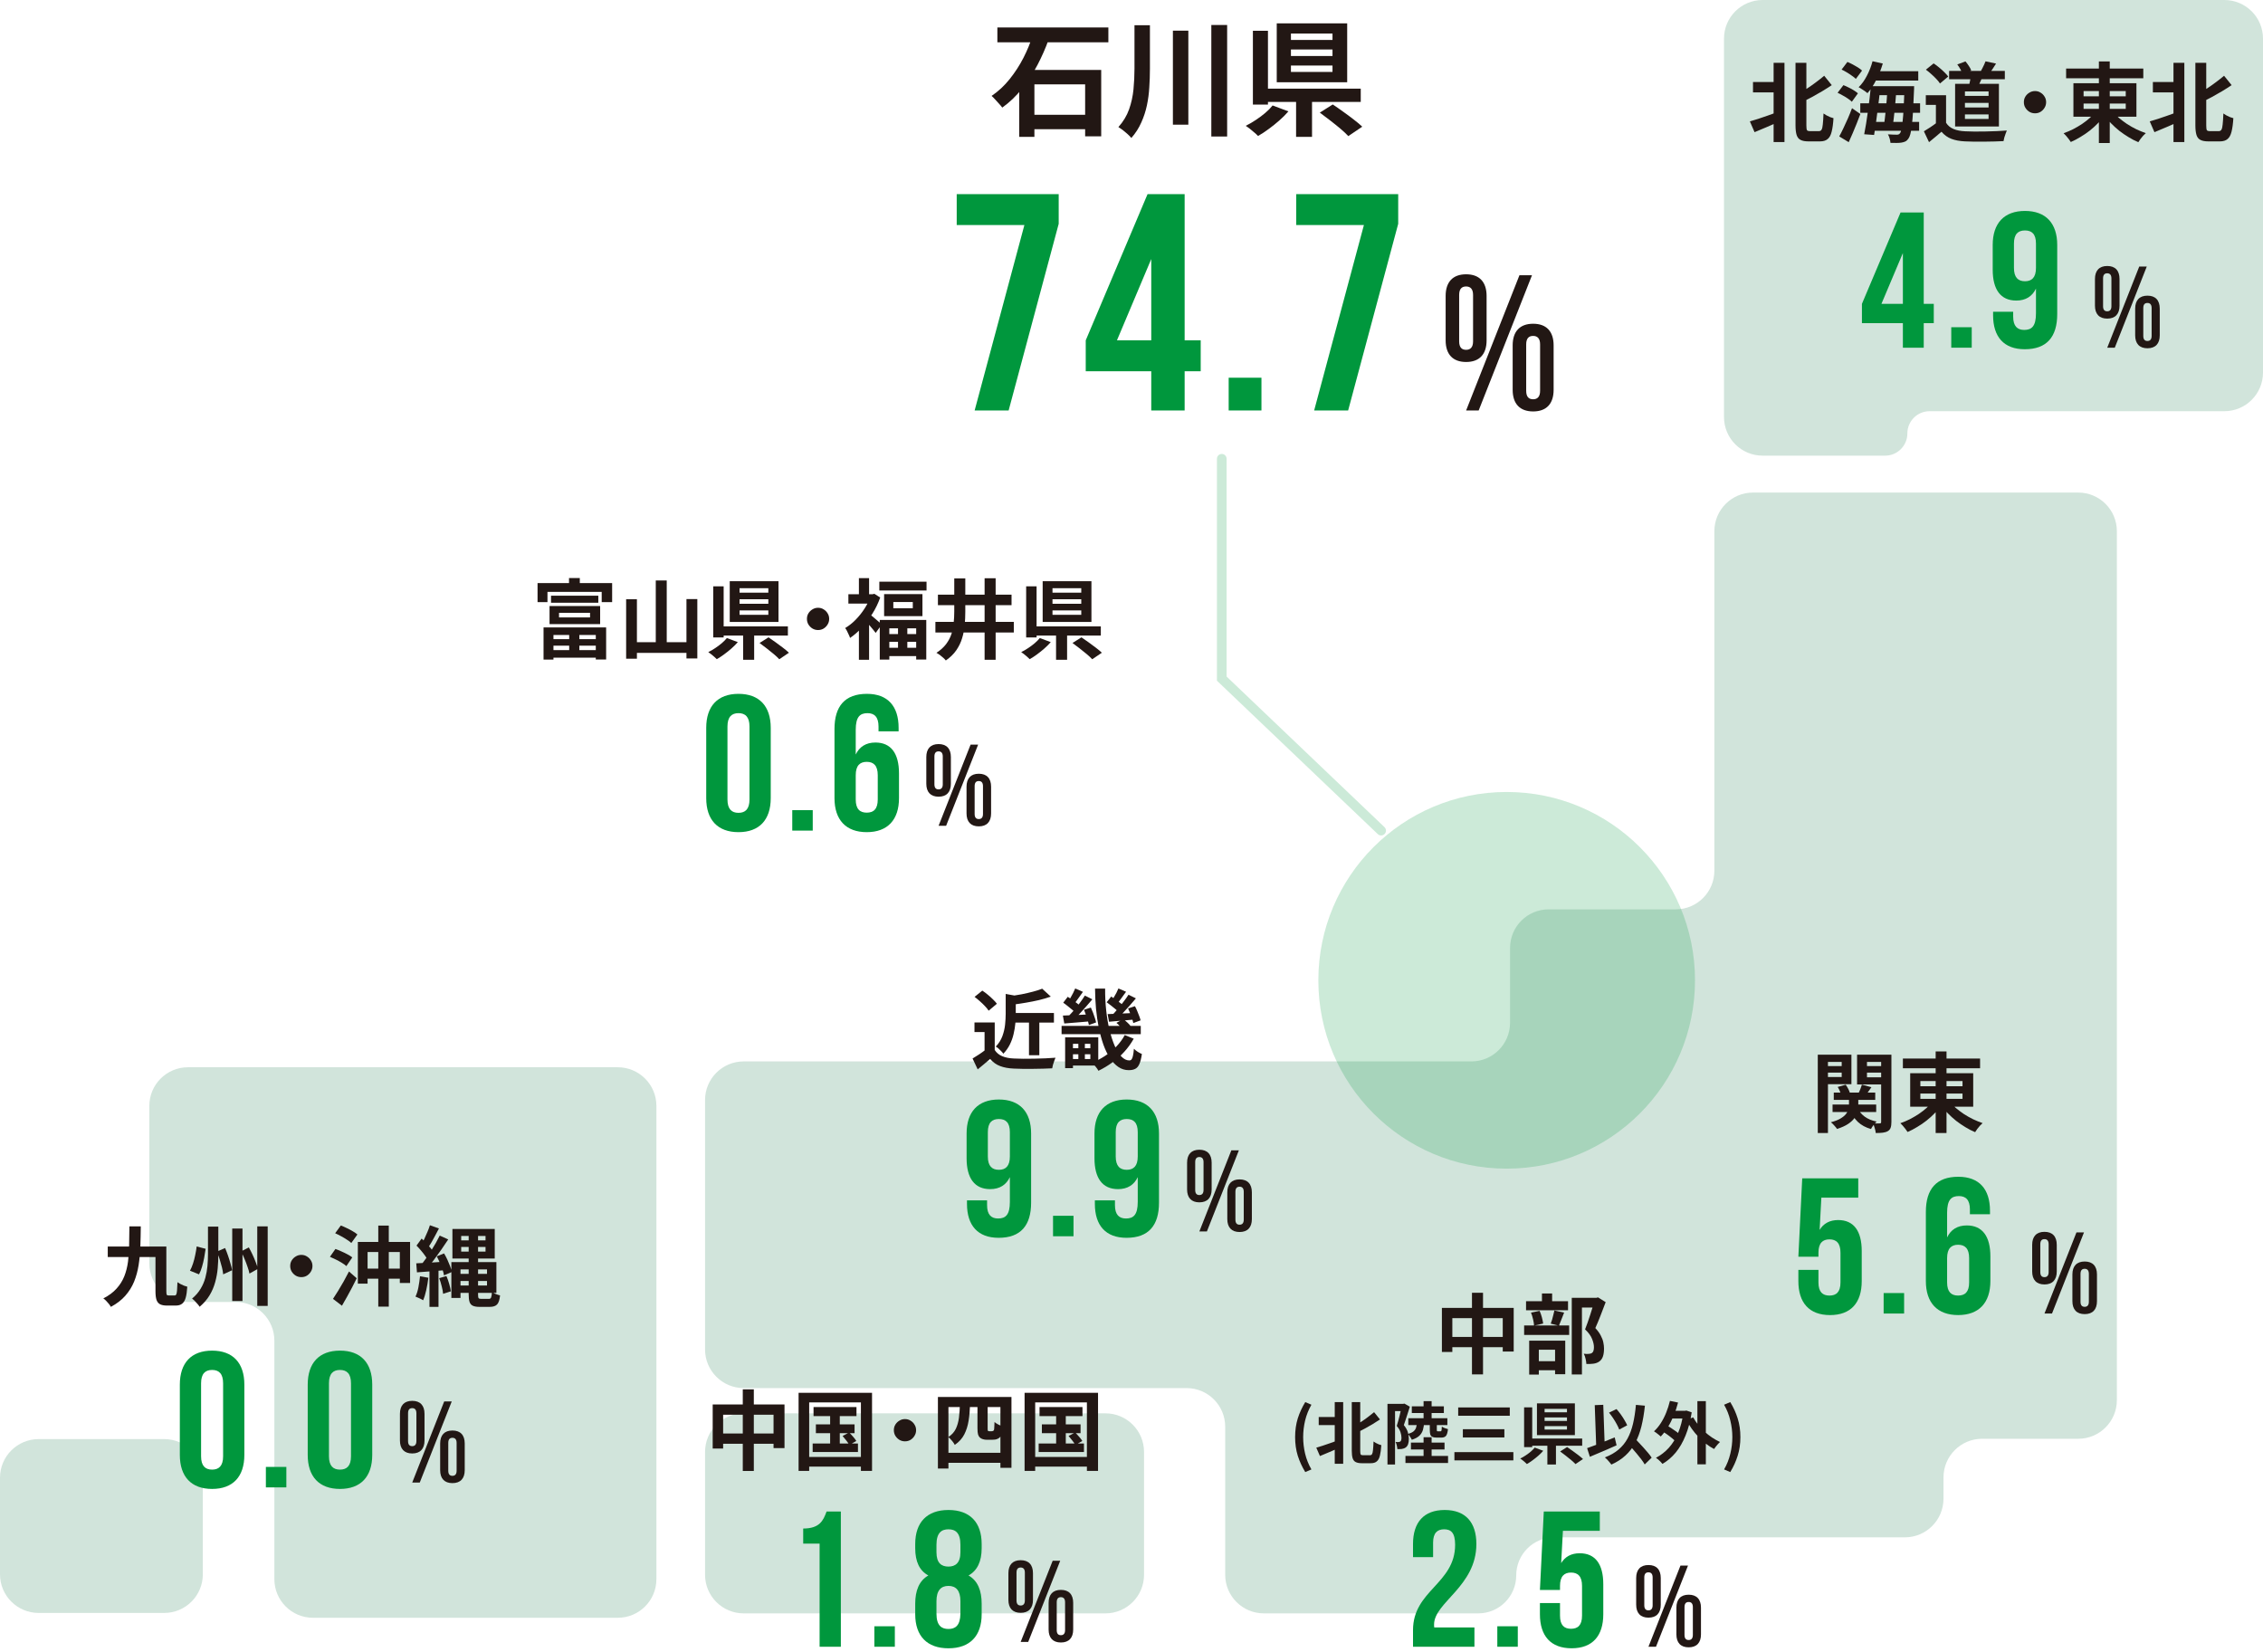
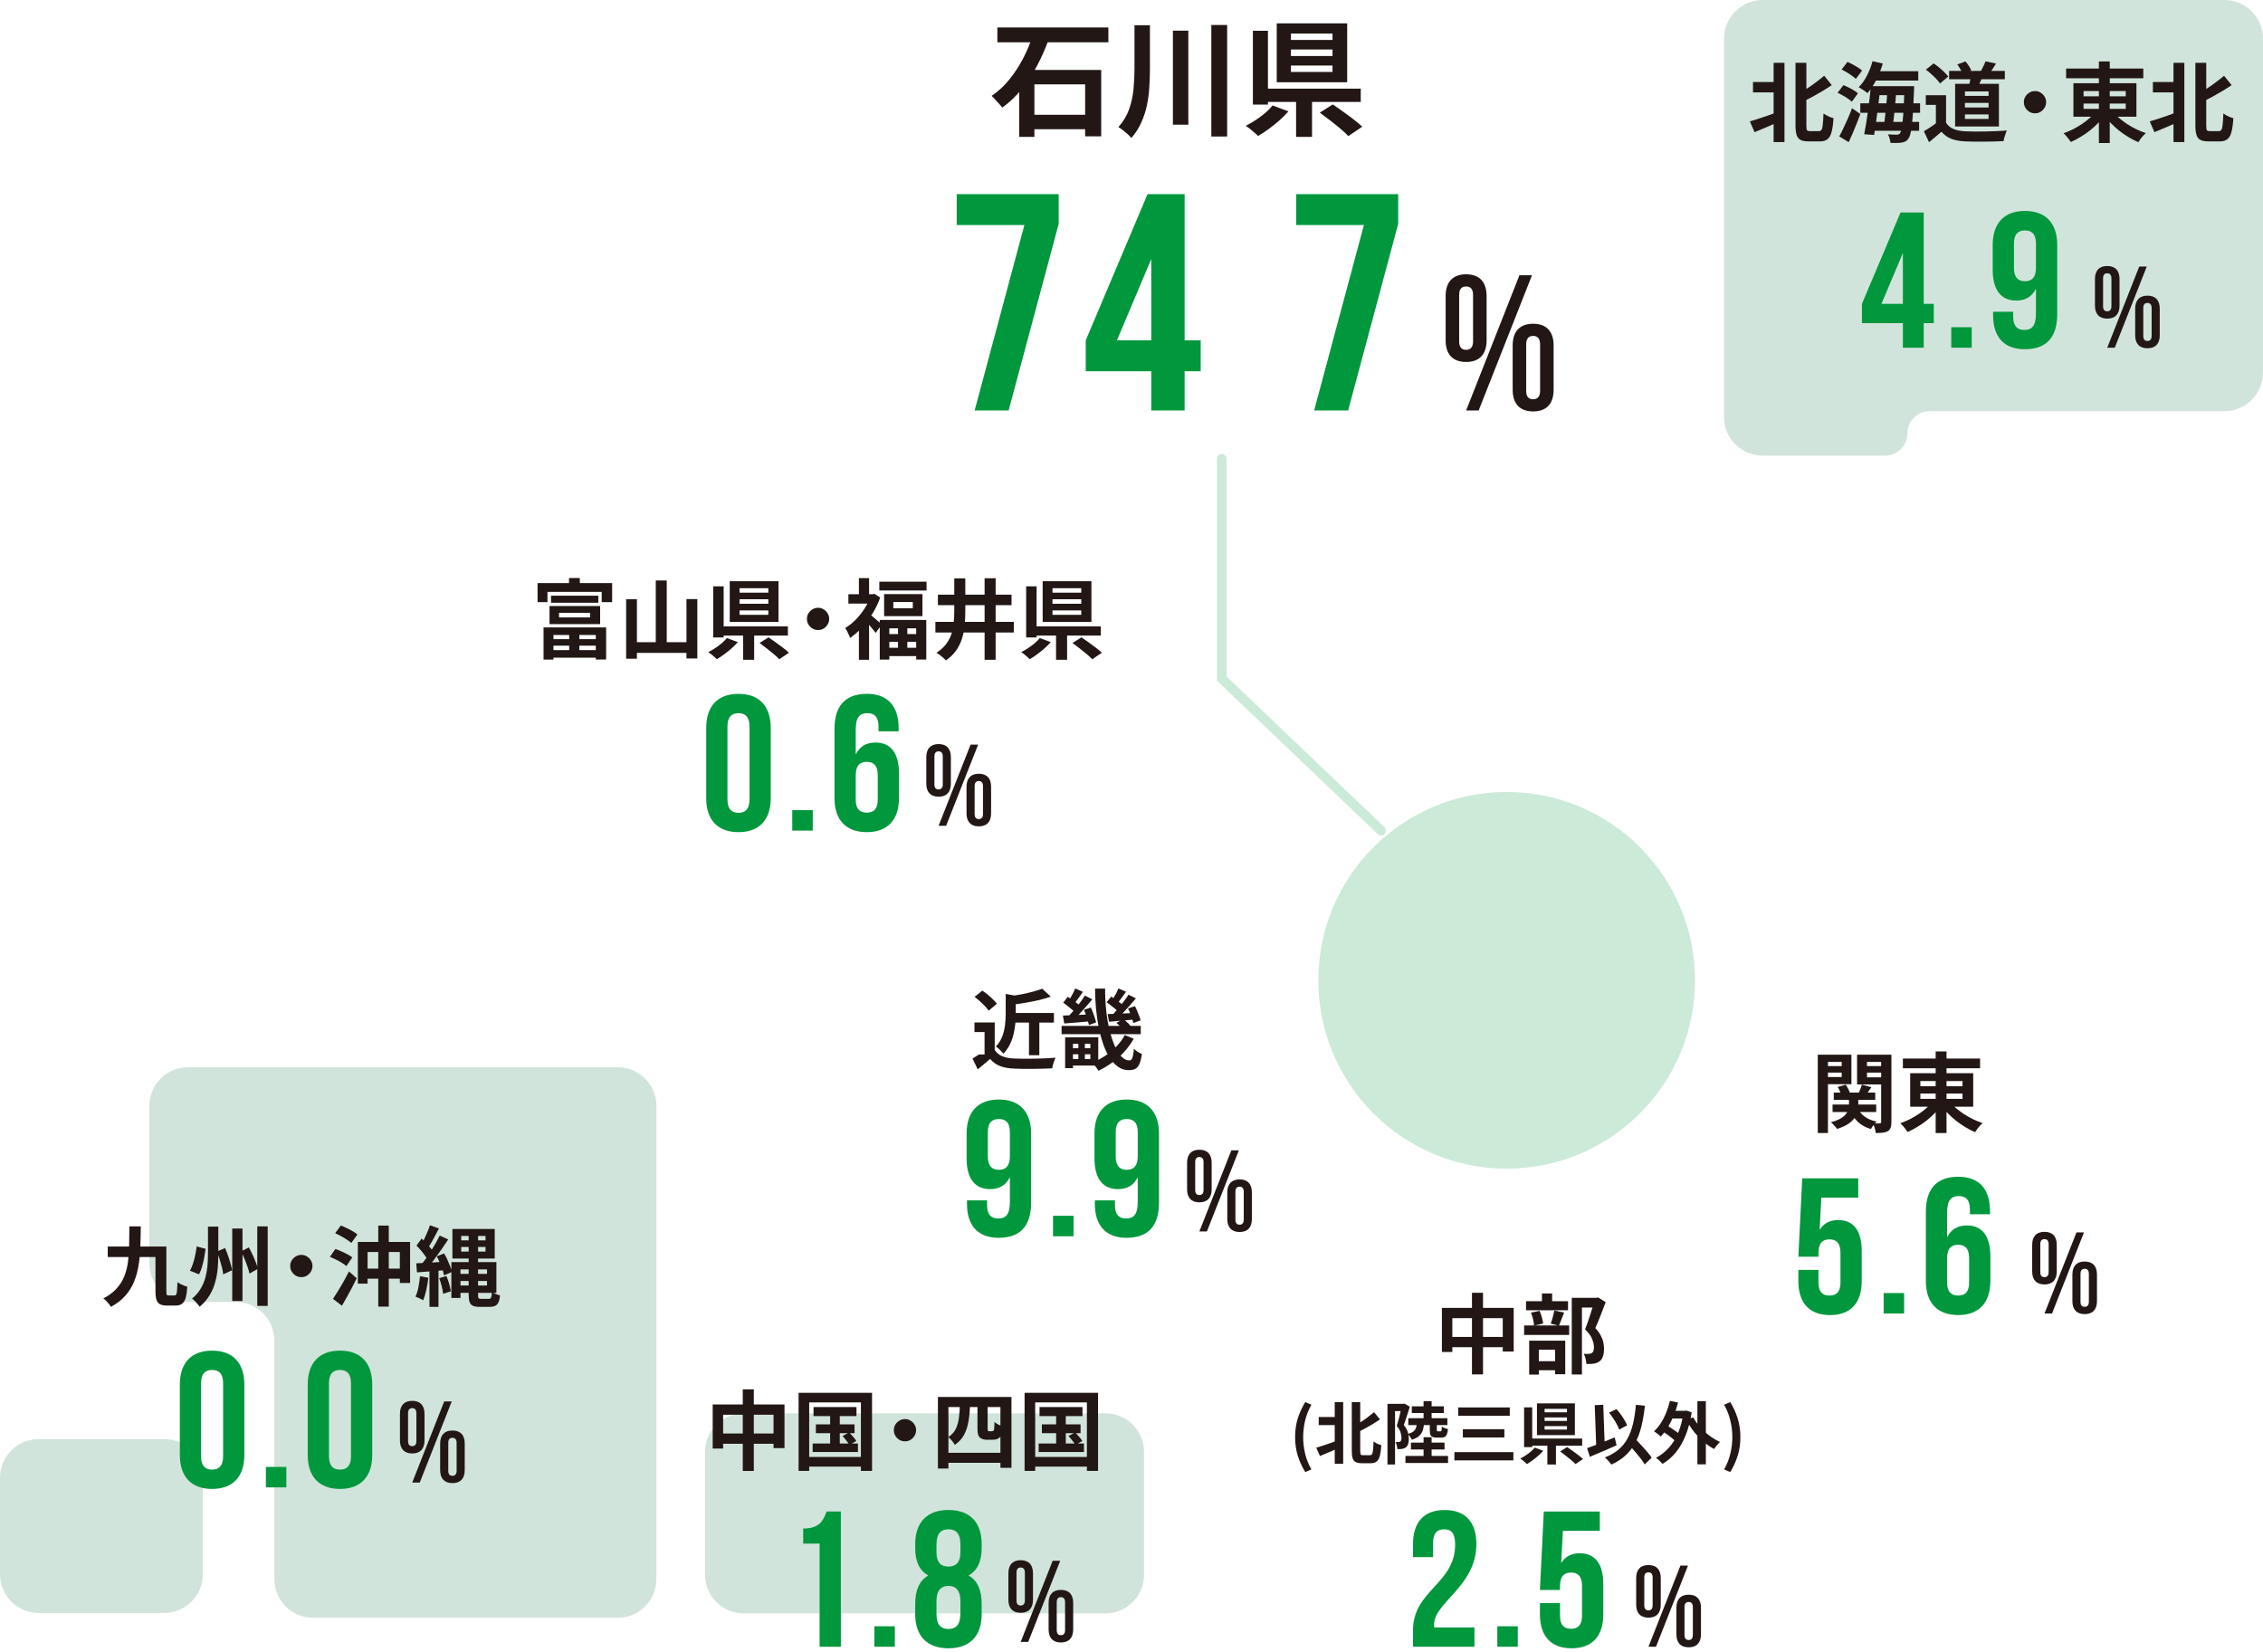
<svg xmlns="http://www.w3.org/2000/svg" width="311" height="227" viewBox="0 0 311 227" fill="none">
  <path d="M177.411 6.798V7.695H183.123V6.798H177.411ZM177.411 9.007V9.887H183.123V9.007H177.411ZM177.411 4.607V5.487H183.123V4.607H177.411ZM175.461 3.209H185.141V11.302H175.461V3.209ZM181.38 15.477L183.157 14.356C183.594 14.643 184.066 14.971 184.572 15.339C185.078 15.696 185.567 16.058 186.039 16.426C186.522 16.794 186.913 17.122 187.212 17.41L185.297 18.704C185.021 18.405 184.658 18.066 184.21 17.686C183.772 17.318 183.301 16.938 182.795 16.547C182.289 16.156 181.817 15.8 181.38 15.477ZM178.119 12.975H180.31V18.808H178.119V12.975ZM173.373 12.182H187.005V14.011H173.373V12.182ZM172.183 4.227H174.253V14.373H172.183V4.227ZM174.892 14.494L177.066 15.305C176.698 15.73 176.278 16.15 175.806 16.564C175.335 16.979 174.846 17.37 174.34 17.738C173.845 18.106 173.362 18.422 172.89 18.687C172.752 18.537 172.58 18.376 172.373 18.204C172.166 18.031 171.958 17.859 171.751 17.686C171.544 17.525 171.36 17.393 171.199 17.289C171.671 17.059 172.137 16.789 172.597 16.478C173.069 16.168 173.506 15.84 173.908 15.495C174.311 15.149 174.639 14.816 174.892 14.494Z" fill="#221714" />
  <path d="M155.91 3.468H158.032V9.438C158.032 10.29 158.003 11.141 157.946 11.992C157.9 12.832 157.791 13.66 157.618 14.477C157.446 15.294 157.187 16.082 156.842 16.841C156.508 17.6 156.054 18.308 155.478 18.963C155.352 18.802 155.179 18.624 154.961 18.428C154.754 18.244 154.535 18.06 154.305 17.876C154.075 17.704 153.874 17.566 153.701 17.462C154.368 16.714 154.857 15.903 155.168 15.029C155.478 14.143 155.68 13.229 155.772 12.286C155.864 11.331 155.91 10.382 155.91 9.438V3.468ZM161.19 4.21H163.312V17.134H161.19V4.21ZM166.47 3.434H168.644V18.756H166.47V3.434Z" fill="#221714" />
  <path d="M137.067 3.777H152.321V5.813H137.067V3.777ZM140.915 15.77H150.457V17.754H140.915V15.77ZM140.07 9.61H151.337V18.738H149.129V11.594H142.157V18.807H140.07V9.61ZM141.899 4.899L144.107 5.451C143.693 6.613 143.181 7.775 142.572 8.937C141.962 10.098 141.254 11.186 140.449 12.198C139.655 13.199 138.752 14.061 137.74 14.786C137.625 14.625 137.476 14.447 137.291 14.251C137.119 14.044 136.941 13.849 136.757 13.665C136.584 13.469 136.423 13.308 136.273 13.181C137.205 12.549 138.033 11.778 138.758 10.869C139.494 9.949 140.127 8.971 140.656 7.936C141.185 6.901 141.6 5.888 141.899 4.899Z" fill="#221714" />
  <path d="M144.642 82.356V82.977H148.596V82.356H144.642ZM144.642 83.885V84.494H148.596V83.885H144.642ZM144.642 80.839V81.448H148.596V80.839H144.642ZM143.292 79.871H149.994V85.474H143.292V79.871ZM147.39 88.365L148.62 87.588C148.923 87.787 149.249 88.014 149.6 88.269C149.95 88.516 150.289 88.767 150.615 89.022C150.95 89.276 151.221 89.503 151.428 89.703L150.102 90.599C149.91 90.391 149.66 90.156 149.349 89.894C149.046 89.639 148.72 89.376 148.369 89.105C148.019 88.835 147.692 88.588 147.39 88.365ZM145.132 86.632H146.649V90.67H145.132V86.632ZM141.847 86.083H151.284V87.349H141.847V86.083ZM141.023 80.576H142.456V87.6H141.023V80.576ZM142.898 87.684L144.403 88.245C144.149 88.54 143.858 88.831 143.531 89.117C143.205 89.404 142.866 89.675 142.516 89.93C142.173 90.184 141.839 90.403 141.512 90.587C141.417 90.483 141.297 90.371 141.154 90.252C141.011 90.133 140.867 90.013 140.724 89.894C140.581 89.782 140.453 89.691 140.342 89.619C140.668 89.46 140.991 89.272 141.309 89.058C141.636 88.842 141.939 88.615 142.217 88.377C142.496 88.138 142.723 87.907 142.898 87.684Z" fill="#221714" />
  <path d="M131.143 79.489H132.66V84.052C132.66 84.681 132.632 85.302 132.577 85.916C132.521 86.529 132.401 87.13 132.218 87.719C132.043 88.301 131.776 88.85 131.418 89.368C131.067 89.878 130.59 90.344 129.984 90.766C129.897 90.654 129.777 90.531 129.626 90.395C129.475 90.26 129.315 90.129 129.148 90.001C128.981 89.882 128.83 89.786 128.694 89.714C129.252 89.348 129.694 88.95 130.02 88.52C130.347 88.082 130.59 87.624 130.749 87.146C130.908 86.66 131.012 86.159 131.059 85.641C131.115 85.115 131.143 84.586 131.143 84.052V79.489ZM135.312 79.465H136.829V90.67H135.312V79.465ZM128.551 85.462H139.326V86.919H128.551V85.462ZM128.897 81.723H139.015V83.168H128.897V81.723Z" fill="#221714" />
  <path d="M123.413 85.892H124.692V89.858H123.413V85.892ZM122.768 82.738V83.586H125.444V82.738H122.768ZM121.502 81.651H126.77V84.674H121.502V81.651ZM120.905 85.199H127.296V90.635H125.91V86.346H122.219V90.646H120.905V85.199ZM121.657 87.134H126.627V88.209H121.657V87.134ZM121.669 89.022H126.639V90.169H121.669V89.022ZM120.845 79.943H127.332V81.149H120.845V79.943ZM116.592 81.663H120.176V82.953H116.592V81.663ZM118.038 79.453H119.436V82.26H118.038V79.453ZM119.555 84.447C119.643 84.502 119.762 84.594 119.913 84.721C120.065 84.849 120.228 84.988 120.403 85.139C120.578 85.283 120.738 85.418 120.881 85.546C121.024 85.673 121.124 85.764 121.18 85.82L120.343 86.979C120.256 86.852 120.14 86.704 119.997 86.537C119.862 86.37 119.718 86.199 119.567 86.023C119.416 85.848 119.268 85.685 119.125 85.534C118.99 85.374 118.866 85.243 118.755 85.139L119.555 84.447ZM119.651 81.663H119.925L120.164 81.603L120.965 82.117C120.694 82.89 120.335 83.63 119.889 84.339C119.451 85.04 118.97 85.677 118.444 86.25C117.918 86.824 117.377 87.298 116.819 87.672C116.788 87.544 116.728 87.393 116.64 87.218C116.561 87.035 116.477 86.86 116.389 86.692C116.302 86.525 116.222 86.398 116.15 86.31C116.652 86.015 117.13 85.637 117.584 85.175C118.046 84.705 118.456 84.192 118.814 83.634C119.181 83.069 119.459 82.495 119.651 81.914V81.663ZM118.038 85.749L119.436 84.064V90.67H118.038V85.749Z" fill="#221714" />
  <path d="M112.424 83.525C112.71 83.525 112.965 83.597 113.188 83.74C113.419 83.876 113.602 84.059 113.738 84.29C113.881 84.513 113.953 84.768 113.953 85.055C113.953 85.333 113.881 85.588 113.738 85.819C113.602 86.05 113.419 86.237 113.188 86.38C112.965 86.516 112.71 86.584 112.424 86.584C112.145 86.584 111.89 86.516 111.659 86.38C111.428 86.237 111.241 86.05 111.098 85.819C110.962 85.588 110.895 85.333 110.895 85.055C110.895 84.768 110.962 84.513 111.098 84.29C111.241 84.059 111.428 83.876 111.659 83.74C111.89 83.597 112.145 83.525 112.424 83.525Z" fill="#221714" />
  <path d="M101.636 82.356V82.977H105.591V82.356H101.636ZM101.636 83.885V84.494H105.591V83.885H101.636ZM101.636 80.839V81.448H105.591V80.839H101.636ZM100.287 79.871H106.988V85.474H100.287V79.871ZM104.384 88.365L105.614 87.588C105.917 87.787 106.244 88.014 106.594 88.269C106.944 88.516 107.283 88.767 107.609 89.022C107.944 89.276 108.215 89.503 108.422 89.703L107.096 90.599C106.905 90.391 106.654 90.156 106.343 89.894C106.04 89.639 105.714 89.376 105.364 89.105C105.013 88.835 104.687 88.588 104.384 88.365ZM102.126 86.632H103.643V90.67H102.126V86.632ZM98.841 86.083H108.278V87.349H98.841V86.083ZM98.017 80.576H99.45V87.6H98.017V80.576ZM99.892 87.684L101.398 88.245C101.143 88.54 100.852 88.831 100.525 89.117C100.199 89.404 99.861 89.675 99.51 89.93C99.168 90.184 98.833 90.403 98.507 90.587C98.411 90.483 98.292 90.371 98.148 90.252C98.005 90.133 97.862 90.013 97.718 89.894C97.575 89.782 97.447 89.691 97.336 89.619C97.662 89.46 97.985 89.272 98.304 89.058C98.63 88.842 98.933 88.615 99.211 88.377C99.49 88.138 99.717 87.907 99.892 87.684Z" fill="#221714" />
  <path d="M90.122 79.773H91.628V89.115H90.122V79.773ZM86.049 82.354H87.53V90.525H86.049V82.354ZM94.339 82.33H95.832V90.489H94.339V82.33ZM86.778 88.255H95.008V89.724H86.778V88.255Z" fill="#221714" />
  <path d="M78.223 86.607H79.621V89.677H78.223V86.607ZM75.727 81.865H82.225V82.832H75.727V81.865ZM76.826 84.218V84.851H81.09V84.218H76.826ZM75.523 83.286H82.476V85.771H75.523V83.286ZM74.699 86.225H83.3V90.633H81.879V87.264H76.061V90.645H74.699V86.225ZM75.428 87.837H82.5V88.733H75.428V87.837ZM75.44 89.343H82.5V90.382H75.44V89.343ZM78.199 79.439H79.681V81.064H78.199V79.439ZM73.875 80.132H84.125V82.749H82.691V81.339H75.237V82.749H73.875V80.132Z" fill="#221714" />
  <path d="M311 51.201C311 54.133 308.623 56.51 305.69 56.51H265.181C263.494 56.51 262.126 57.878 262.126 59.565C262.126 61.252 260.758 62.619 259.072 62.619H242.235C239.303 62.619 236.926 60.242 236.926 57.31V5.309C236.926 2.377 239.303 0 242.235 0H305.69C308.623 0 311 2.377 311 5.309V51.201Z" fill="#D1E4DB" />
-   <path d="M290.917 192.417C290.917 195.35 288.54 197.727 285.608 197.727H272.399C269.467 197.727 267.09 200.104 267.09 203.036V205.963C267.09 208.895 264.712 211.272 261.78 211.272H213.597C210.712 211.272 208.372 213.611 208.372 216.497C208.372 219.382 206.033 221.721 203.148 221.721H173.686C170.754 221.721 168.377 219.344 168.377 216.412V196.07C168.377 193.138 166 190.761 163.067 190.761H102.204C99.272 190.761 96.894 188.384 96.894 185.451V151.176C96.894 148.244 99.272 145.867 102.204 145.867H202.212C205.144 145.867 207.522 143.49 207.522 140.558V130.278C207.522 127.346 209.899 124.969 212.831 124.969H230.294C233.226 124.969 235.603 122.592 235.603 119.66V73.001C235.603 70.069 237.98 67.691 240.913 67.691H285.608C288.54 67.691 290.917 70.069 290.917 73.001V192.417Z" fill="#D1E4DB" />
  <path d="M96.894 199.54C96.894 196.608 99.272 194.23 102.204 194.23H151.914C154.846 194.23 157.223 196.608 157.223 199.54V216.413C157.223 219.345 154.846 221.722 151.914 221.722H102.204C99.272 221.722 96.894 219.345 96.894 216.413V199.54Z" fill="#D1E4DB" />
  <path d="M0 203.081C0 200.149 2.377 197.771 5.309 197.771H22.564C25.497 197.771 27.874 200.149 27.874 203.081V216.354C27.874 219.286 25.497 221.663 22.564 221.663H5.309C2.377 221.663 0 219.286 0 216.354V203.081Z" fill="#D1E4DB" />
  <path d="M90.208 217.018C90.208 219.95 87.831 222.327 84.898 222.327H43.015C40.083 222.327 37.706 219.95 37.706 217.018V184.239C37.706 181.307 35.329 178.93 32.397 178.93H25.833C22.901 178.93 20.523 176.553 20.523 173.621V151.979C20.523 149.047 22.901 146.67 25.833 146.67H84.898C87.831 146.67 90.208 149.047 90.208 151.979V217.018Z" fill="#D1E4DB" />
  <path d="M216.005 178.355H219.494V179.693H217.403V188.891H216.005V178.355ZM209.722 178.821H215.492V180.063H209.722V178.821ZM209.459 182.154H215.647V183.456H209.459V182.154ZM211.908 177.758H213.306V179.597H211.908V177.758ZM210.403 180.386L211.585 180.147C211.705 180.41 211.808 180.704 211.896 181.031C211.984 181.358 212.043 181.644 212.075 181.891L210.821 182.178C210.813 181.939 210.769 181.652 210.689 181.318C210.61 180.975 210.514 180.665 210.403 180.386ZM213.616 180.099L214.954 180.386C214.827 180.712 214.699 181.039 214.572 181.365C214.452 181.684 214.341 181.959 214.237 182.19L213.114 181.903C213.178 181.736 213.242 181.549 213.306 181.342C213.369 181.127 213.425 180.912 213.473 180.696C213.529 180.474 213.576 180.274 213.616 180.099ZM210.642 187.064H214.333V188.306H210.642V187.064ZM210.152 184.244H215.109V188.856H213.712V185.487H211.478V188.903H210.152V184.244ZM219.123 178.355H219.398L219.613 178.295L220.664 178.952C220.449 179.534 220.214 180.147 219.959 180.792C219.713 181.429 219.474 182.003 219.243 182.512C219.577 182.871 219.828 183.217 219.995 183.552C220.17 183.878 220.286 184.189 220.342 184.483C220.405 184.778 220.437 185.057 220.437 185.32C220.437 185.766 220.385 186.136 220.282 186.431C220.178 186.725 220.011 186.952 219.78 187.111C219.557 187.271 219.282 187.37 218.956 187.41C218.821 187.426 218.669 187.438 218.502 187.446C218.343 187.446 218.179 187.446 218.012 187.446C218.004 187.247 217.968 187.012 217.905 186.741C217.849 186.47 217.765 186.235 217.654 186.036C217.789 186.052 217.913 186.064 218.024 186.072C218.136 186.072 218.239 186.068 218.335 186.06C218.414 186.052 218.49 186.04 218.562 186.024C218.641 186.008 218.709 185.981 218.765 185.941C218.868 185.877 218.94 185.781 218.98 185.654C219.028 185.519 219.052 185.347 219.052 185.14C219.052 184.806 218.968 184.432 218.801 184.017C218.641 183.595 218.319 183.153 217.833 182.691C217.953 182.405 218.072 182.086 218.191 181.736C218.319 181.377 218.438 181.019 218.55 180.661C218.669 180.294 218.777 179.952 218.872 179.633C218.976 179.315 219.059 179.052 219.123 178.845V178.355Z" fill="#221714" />
  <path d="M198.158 179.741H208.025V185.738H206.52V181.15H199.592V185.797H198.158V179.741ZM198.899 183.731H207.357V185.14H198.899V183.731ZM202.291 177.662H203.809V188.879H202.291V177.662Z" fill="#221714" />
  <path d="M237.785 202.302L236.939 201.94C237.33 201.264 237.615 200.546 237.794 199.784C237.98 199.022 238.073 198.26 238.073 197.498C238.073 196.737 237.98 195.975 237.794 195.213C237.615 194.451 237.33 193.729 236.939 193.048L237.785 192.686C238.225 193.404 238.565 194.154 238.807 194.934C239.055 195.714 239.179 196.569 239.179 197.498C239.179 198.421 239.055 199.273 238.807 200.053C238.565 200.834 238.225 201.583 237.785 202.302Z" fill="#221714" />
  <path d="M229.386 193.883H231.662V194.943H229.386V193.883ZM233.27 192.555H234.431V201.242H233.27V192.555ZM228.355 196.643L228.921 195.807C229.151 195.931 229.392 196.076 229.646 196.243C229.906 196.411 230.151 196.578 230.38 196.745C230.609 196.912 230.795 197.073 230.938 197.228L230.334 198.167C230.204 198.012 230.027 197.845 229.804 197.665C229.581 197.479 229.343 197.296 229.089 197.117C228.835 196.937 228.59 196.779 228.355 196.643ZM229.497 192.518L230.612 192.75C230.451 193.375 230.25 193.976 230.008 194.552C229.773 195.128 229.504 195.661 229.2 196.15C228.903 196.634 228.581 197.055 228.234 197.414C228.172 197.346 228.082 197.268 227.964 197.182C227.853 197.089 227.738 196.999 227.621 196.912C227.503 196.819 227.398 196.748 227.305 196.699C227.652 196.383 227.964 196.008 228.243 195.574C228.522 195.141 228.767 194.664 228.977 194.144C229.188 193.617 229.361 193.075 229.497 192.518ZM232.694 194.785C232.879 195.125 233.102 195.463 233.363 195.797C233.629 196.126 233.923 196.438 234.245 196.736C234.567 197.033 234.908 197.303 235.267 197.544C235.633 197.786 236.001 197.993 236.373 198.167C236.292 198.241 236.199 198.337 236.094 198.455C235.989 198.566 235.89 198.684 235.797 198.808C235.704 198.925 235.627 199.034 235.565 199.133C235.174 198.929 234.797 198.684 234.431 198.399C234.072 198.114 233.728 197.798 233.4 197.451C233.071 197.104 232.768 196.736 232.489 196.346C232.217 195.955 231.972 195.553 231.755 195.138L232.694 194.785ZM231.346 193.883H231.56L231.755 193.846L232.489 194.097C232.303 195.293 232.022 196.352 231.644 197.275C231.272 198.198 230.817 198.984 230.278 199.635C229.739 200.279 229.135 200.793 228.466 201.177C228.404 201.096 228.321 201 228.215 200.889C228.11 200.784 227.998 200.678 227.881 200.573C227.769 200.474 227.667 200.397 227.574 200.341C228.237 199.994 228.825 199.539 229.339 198.975C229.854 198.405 230.281 197.718 230.622 196.912C230.962 196.107 231.204 195.181 231.346 194.134V193.883Z" fill="#221714" />
  <path d="M221.124 194.136L222.155 193.644C222.353 193.867 222.548 194.112 222.74 194.378C222.932 194.644 223.103 194.908 223.251 195.168C223.406 195.422 223.53 195.657 223.623 195.874L222.527 196.459C222.452 196.249 222.341 196.007 222.192 195.734C222.043 195.456 221.876 195.177 221.69 194.898C221.505 194.62 221.316 194.366 221.124 194.136ZM218.113 199.014C218.429 198.909 218.795 198.776 219.21 198.615C219.631 198.454 220.071 198.28 220.529 198.094C220.994 197.909 221.452 197.723 221.904 197.537L222.164 198.624C221.749 198.81 221.328 198.996 220.901 199.182C220.473 199.367 220.052 199.547 219.637 199.72C219.228 199.894 218.847 200.055 218.494 200.204L218.113 199.014ZM223.558 198.187L224.413 197.398C224.623 197.621 224.849 197.859 225.091 198.113C225.339 198.367 225.58 198.627 225.816 198.893C226.057 199.154 226.28 199.408 226.485 199.655C226.689 199.897 226.856 200.12 226.986 200.324L226.029 201.253C225.912 201.043 225.754 200.807 225.556 200.547C225.364 200.293 225.153 200.03 224.924 199.758C224.701 199.485 224.468 199.216 224.227 198.949C223.992 198.677 223.769 198.423 223.558 198.187ZM224.822 193.068L226.057 193.179C225.946 194.232 225.785 195.183 225.574 196.032C225.364 196.874 225.082 197.627 224.729 198.29C224.376 198.946 223.93 199.522 223.391 200.018C222.858 200.513 222.211 200.931 221.449 201.272C221.393 201.192 221.313 201.089 221.207 200.965C221.102 200.842 220.99 200.715 220.873 200.584C220.755 200.461 220.65 200.362 220.557 200.287C221.3 200.002 221.923 199.646 222.424 199.219C222.932 198.791 223.347 198.283 223.669 197.695C223.992 197.1 224.242 196.422 224.422 195.66C224.602 194.892 224.735 194.028 224.822 193.068ZM219.163 193.105L220.334 193.059L220.548 199.098L219.377 199.144L219.163 193.105Z" fill="#221714" />
  <path d="M212.271 194.796V195.279H215.346V194.796H212.271ZM212.271 195.985V196.459H215.346V195.985H212.271ZM212.271 193.616V194.09H215.346V193.616H212.271ZM211.221 192.863H216.433V197.221H211.221V192.863ZM214.408 199.469L215.365 198.865C215.6 199.02 215.854 199.197 216.126 199.395C216.399 199.587 216.662 199.782 216.916 199.98C217.176 200.179 217.387 200.355 217.548 200.51L216.517 201.207C216.368 201.046 216.173 200.863 215.931 200.659C215.696 200.46 215.442 200.256 215.169 200.045C214.897 199.835 214.643 199.643 214.408 199.469ZM212.652 198.122H213.832V201.263H212.652V198.122ZM210.096 197.695H217.437V198.68H210.096V197.695ZM209.455 193.411H210.57V198.875H209.455V193.411ZM210.914 198.94L212.085 199.376C211.887 199.606 211.661 199.832 211.407 200.055C211.153 200.278 210.889 200.488 210.617 200.687C210.35 200.885 210.09 201.055 209.836 201.198C209.762 201.117 209.669 201.03 209.558 200.937C209.446 200.844 209.335 200.752 209.223 200.659C209.112 200.572 209.012 200.501 208.926 200.445C209.18 200.321 209.431 200.175 209.678 200.008C209.932 199.841 210.168 199.664 210.385 199.479C210.601 199.293 210.778 199.113 210.914 198.94Z" fill="#221714" />
  <path d="M200.397 193.42H207.486V194.563H200.397V193.42ZM201.038 196.412H206.743V197.545H201.038V196.412ZM199.877 199.561H207.979V200.695H199.877V199.561Z" fill="#221714" />
  <path d="M195.639 192.557H196.745V195.39H195.639V192.557ZM193.539 194.898H198.91V195.846H193.539V194.898ZM194.023 193.272H198.427V194.192H194.023V193.272ZM195.639 197.518H196.745V200.649H195.639V197.518ZM193.149 200.083H199.003V201.058H193.149V200.083ZM193.902 198.252H198.52V199.2H193.902V198.252ZM194.729 195.465H195.714C195.695 195.861 195.639 196.214 195.546 196.524C195.453 196.828 195.289 197.091 195.054 197.314C194.819 197.537 194.475 197.719 194.023 197.862C193.973 197.744 193.893 197.605 193.781 197.444C193.676 197.277 193.57 197.15 193.465 197.063C193.818 196.97 194.078 196.855 194.246 196.719C194.419 196.577 194.54 196.403 194.608 196.199C194.676 195.988 194.716 195.744 194.729 195.465ZM196.494 195.493H197.46V196.478C197.46 196.583 197.47 196.648 197.488 196.673C197.507 196.691 197.547 196.701 197.609 196.701C197.628 196.701 197.662 196.701 197.711 196.701C197.761 196.701 197.807 196.701 197.851 196.701C197.9 196.701 197.937 196.701 197.962 196.701C198.005 196.701 198.039 196.688 198.064 196.663C198.089 196.632 198.108 196.57 198.12 196.478C198.132 196.385 198.142 196.242 198.148 196.05C198.241 196.118 198.371 196.186 198.538 196.255C198.712 196.323 198.863 196.372 198.993 196.403C198.944 196.862 198.851 197.171 198.715 197.332C198.578 197.487 198.368 197.565 198.083 197.565C198.046 197.565 197.999 197.565 197.943 197.565C197.888 197.565 197.829 197.565 197.767 197.565C197.705 197.565 197.643 197.565 197.581 197.565C197.525 197.565 197.479 197.565 197.442 197.565C197.182 197.565 196.98 197.531 196.838 197.462C196.702 197.394 196.609 197.283 196.559 197.128C196.516 196.967 196.494 196.75 196.494 196.478V195.493ZM190.678 192.928H192.945V193.922H191.718V201.263H190.678V192.928ZM192.647 192.928H192.833L193.001 192.891L193.753 193.319C193.673 193.585 193.583 193.867 193.484 194.164C193.391 194.461 193.295 194.756 193.196 195.047C193.103 195.338 193.013 195.604 192.926 195.846C193.211 196.199 193.397 196.533 193.484 196.849C193.57 197.165 193.614 197.456 193.614 197.723C193.614 198.02 193.58 198.268 193.512 198.466C193.443 198.664 193.335 198.816 193.186 198.921C193.112 198.977 193.028 199.02 192.936 199.051C192.843 199.082 192.747 199.107 192.647 199.126C192.561 199.132 192.465 199.138 192.359 199.144C192.254 199.15 192.146 199.15 192.034 199.144C192.028 199.008 192.003 198.844 191.96 198.652C191.917 198.46 191.858 198.296 191.783 198.159C191.864 198.165 191.935 198.172 191.997 198.178C192.065 198.178 192.127 198.178 192.183 198.178C192.288 198.172 192.378 198.144 192.452 198.094C192.508 198.051 192.545 197.986 192.564 197.899C192.589 197.812 192.601 197.704 192.601 197.574C192.601 197.357 192.558 197.112 192.471 196.84C192.39 196.567 192.217 196.276 191.951 195.967C192.019 195.756 192.087 195.527 192.155 195.279C192.223 195.031 192.288 194.78 192.35 194.526C192.412 194.272 192.468 194.034 192.517 193.811C192.567 193.588 192.61 193.405 192.647 193.263V192.928Z" fill="#221714" />
  <path d="M181.229 194.739H183.989V195.845H181.229V194.739ZM185.772 192.686H186.934V199.385C186.934 199.645 186.956 199.812 186.999 199.886C187.042 199.954 187.151 199.988 187.324 199.988C187.361 199.988 187.423 199.988 187.51 199.988C187.597 199.988 187.693 199.988 187.798 199.988C187.903 199.988 187.999 199.988 188.086 199.988C188.173 199.988 188.238 199.988 188.281 199.988C188.405 199.988 188.498 199.936 188.56 199.831C188.622 199.725 188.665 199.536 188.69 199.264C188.721 198.985 188.746 198.598 188.764 198.102C188.857 198.17 188.966 198.239 189.089 198.307C189.219 198.375 189.35 198.437 189.48 198.493C189.61 198.542 189.727 198.579 189.833 198.604C189.796 199.199 189.73 199.679 189.638 200.044C189.551 200.41 189.408 200.673 189.21 200.834C189.018 201.001 188.746 201.085 188.393 201.085C188.343 201.085 188.259 201.085 188.142 201.085C188.024 201.085 187.897 201.085 187.761 201.085C187.631 201.085 187.51 201.085 187.398 201.085C187.287 201.085 187.203 201.085 187.148 201.085C186.794 201.085 186.516 201.032 186.311 200.927C186.113 200.828 185.974 200.654 185.893 200.407C185.813 200.153 185.772 199.809 185.772 199.375V192.686ZM183.431 192.686H184.592V201.159H183.431V192.686ZM188.839 194.07L189.647 195.073C189.325 195.29 188.984 195.507 188.625 195.724C188.266 195.934 187.9 196.142 187.528 196.346C187.163 196.545 186.804 196.73 186.451 196.904C186.414 196.78 186.348 196.634 186.256 196.467C186.163 196.294 186.079 196.148 186.005 196.03C186.339 195.851 186.677 195.649 187.017 195.426C187.358 195.203 187.683 194.974 187.993 194.739C188.309 194.504 188.591 194.281 188.839 194.07ZM180.895 198.948C181.148 198.874 181.443 198.784 181.777 198.678C182.112 198.567 182.465 198.446 182.836 198.316C183.208 198.18 183.577 198.047 183.942 197.917L184.156 198.92C183.691 199.131 183.214 199.338 182.725 199.542C182.242 199.747 181.799 199.933 181.396 200.1L180.895 198.948Z" fill="#221714" />
  <path d="M179.38 202.302C178.94 201.583 178.596 200.834 178.349 200.053C178.107 199.273 177.986 198.421 177.986 197.498C177.986 196.569 178.107 195.714 178.349 194.934C178.596 194.154 178.94 193.404 179.38 192.686L180.226 193.048C179.835 193.729 179.547 194.451 179.361 195.213C179.182 195.975 179.092 196.737 179.092 197.498C179.092 198.26 179.182 199.022 179.361 199.784C179.547 200.546 179.835 201.264 180.226 201.94L179.38 202.302Z" fill="#221714" />
  <path d="M261.51 145.472H272.118V146.81H261.51V145.472ZM266.014 144.492H267.507V155.709H266.014V144.492ZM265.644 151.313L266.862 151.815C266.584 152.213 266.265 152.595 265.907 152.962C265.556 153.328 265.174 153.675 264.76 154.001C264.354 154.32 263.928 154.61 263.482 154.873C263.044 155.144 262.602 155.375 262.156 155.566C262.076 155.447 261.98 155.311 261.869 155.16C261.757 155.009 261.638 154.861 261.51 154.718C261.383 154.575 261.268 154.455 261.164 154.359C261.602 154.208 262.036 154.025 262.466 153.81C262.896 153.587 263.31 153.344 263.709 153.081C264.107 152.81 264.469 152.528 264.796 152.233C265.13 151.93 265.413 151.624 265.644 151.313ZM267.913 151.361C268.152 151.664 268.439 151.962 268.774 152.257C269.116 152.544 269.486 152.822 269.885 153.093C270.291 153.356 270.713 153.595 271.151 153.81C271.589 154.017 272.027 154.196 272.465 154.348C272.353 154.443 272.23 154.563 272.095 154.706C271.967 154.857 271.844 155.009 271.724 155.16C271.613 155.319 271.517 155.462 271.438 155.59C270.992 155.407 270.55 155.18 270.112 154.909C269.674 154.646 269.247 154.355 268.833 154.037C268.427 153.71 268.045 153.364 267.687 152.998C267.336 152.631 267.022 152.253 266.743 151.863L267.913 151.361ZM263.912 150.286V151.015H269.705V150.286H263.912ZM263.912 148.566V149.282H269.705V148.566H263.912ZM262.514 147.491H271.175V152.09H262.514V147.491Z" fill="#221714" />
  <path d="M252.012 150.154H257.711V151.157H252.012V150.154ZM251.845 151.79H257.842V152.818H251.845V151.79ZM254.103 150.643H255.381V151.934C255.381 152.212 255.341 152.499 255.262 152.794C255.19 153.088 255.051 153.379 254.844 153.666C254.645 153.945 254.354 154.211 253.972 154.466C253.589 154.721 253.088 154.948 252.466 155.147C252.379 155.02 252.251 154.864 252.084 154.681C251.925 154.498 251.77 154.347 251.618 154.227C252.16 154.084 252.594 153.917 252.92 153.726C253.255 153.526 253.506 153.323 253.673 153.116C253.848 152.901 253.964 152.69 254.019 152.483C254.075 152.276 254.103 152.081 254.103 151.898V150.643ZM255.262 152.244C255.477 152.714 255.807 153.116 256.253 153.451C256.699 153.777 257.249 154.004 257.902 154.132C257.774 154.251 257.631 154.414 257.472 154.621C257.32 154.821 257.205 155 257.125 155.159C256.393 154.952 255.787 154.621 255.31 154.168C254.832 153.706 254.469 153.14 254.222 152.471L255.262 152.244ZM252.55 149.377L253.649 149.067C253.777 149.242 253.896 149.437 254.007 149.652C254.119 149.867 254.195 150.062 254.234 150.237L253.064 150.572C253.024 150.405 252.956 150.209 252.861 149.986C252.773 149.763 252.67 149.56 252.55 149.377ZM255.871 149.055L257.185 149.413C257.018 149.644 256.859 149.871 256.707 150.094C256.564 150.309 256.432 150.5 256.313 150.667L255.369 150.345C255.465 150.154 255.56 149.939 255.656 149.7C255.752 149.453 255.823 149.238 255.871 149.055ZM250.531 146.51H253.53V147.406H250.531V146.51ZM256.038 146.51H259.049V147.406H256.038V146.51ZM258.523 144.945H259.933V154.191C259.933 154.518 259.897 154.781 259.825 154.98C259.761 155.179 259.634 155.334 259.443 155.446C259.252 155.557 259.021 155.629 258.75 155.661C258.479 155.693 258.157 155.709 257.782 155.709C257.766 155.517 257.719 155.29 257.639 155.028C257.567 154.773 257.488 154.554 257.4 154.371C257.591 154.379 257.778 154.387 257.962 154.394C258.153 154.394 258.276 154.391 258.332 154.383C258.411 154.383 258.463 154.367 258.487 154.335C258.511 154.303 258.523 154.251 258.523 154.179V144.945ZM250.663 144.945H254.438V148.995H250.663V148.015H253.1V145.937H250.663V144.945ZM259.264 144.945V145.937H256.576V148.051H259.264V149.031H255.214V144.945H259.264ZM249.814 144.945H251.212V155.709H249.814V144.945Z" fill="#221714" />
  <path d="M142.861 193.371H148.763V194.614H142.861V193.371ZM143.184 195.748H148.5V196.955H143.184V195.748ZM142.742 198.377H148.966V199.547H142.742V198.377ZM145.143 193.765H146.469V198.998H145.143V193.765ZM146.851 197.337L147.759 196.871C147.934 197.039 148.118 197.234 148.309 197.457C148.5 197.672 148.643 197.863 148.739 198.03L147.783 198.568C147.687 198.4 147.548 198.201 147.365 197.97C147.19 197.739 147.018 197.528 146.851 197.337ZM140.807 191.412H150.901V202.14H149.372V192.726H142.264V202.14H140.807V191.412ZM141.607 200.228H150.077V201.554H141.607V200.228Z" fill="#221714" />
  <path d="M128.896 191.984H139.003V201.72H137.486V193.37H130.342V201.816H128.896V191.984ZM129.661 199.654H138.274V201.027H129.661V199.654ZM134.332 192.988H135.73V196.309C135.73 196.492 135.741 196.599 135.765 196.631C135.805 196.671 135.869 196.691 135.956 196.691C135.996 196.691 136.048 196.691 136.112 196.691C136.176 196.691 136.227 196.691 136.267 196.691C136.307 196.691 136.347 196.687 136.387 196.679C136.434 196.671 136.47 196.659 136.494 196.643C136.518 196.627 136.542 196.603 136.566 196.572C136.598 196.532 136.617 196.472 136.625 196.392C136.641 196.313 136.649 196.189 136.649 196.022C136.657 195.847 136.665 195.648 136.673 195.425C136.801 195.536 136.968 195.648 137.175 195.759C137.39 195.871 137.589 195.954 137.772 196.01C137.756 196.249 137.732 196.488 137.701 196.727C137.677 196.958 137.641 197.129 137.593 197.241C137.537 197.36 137.47 197.46 137.39 197.539C137.318 197.611 137.223 197.675 137.103 197.73C137.008 197.778 136.888 197.814 136.745 197.838C136.61 197.854 136.482 197.862 136.363 197.862C136.291 197.862 136.207 197.862 136.112 197.862C136.016 197.862 135.921 197.862 135.825 197.862C135.737 197.862 135.658 197.862 135.586 197.862C135.427 197.862 135.264 197.838 135.096 197.79C134.929 197.742 134.786 197.667 134.666 197.563C134.555 197.46 134.471 197.32 134.415 197.145C134.36 196.97 134.332 196.679 134.332 196.273V192.988ZM131.919 192.964H133.316C133.293 193.784 133.225 194.545 133.113 195.246C133.002 195.946 132.803 196.576 132.516 197.133C132.229 197.691 131.795 198.168 131.214 198.567C131.134 198.399 131.007 198.212 130.832 198.005C130.657 197.79 130.489 197.619 130.33 197.491C130.8 197.181 131.142 196.803 131.357 196.357C131.572 195.903 131.716 195.393 131.787 194.827C131.859 194.254 131.903 193.633 131.919 192.964Z" fill="#221714" />
  <path d="M124.369 195.02C124.656 195.02 124.91 195.091 125.133 195.235C125.364 195.37 125.548 195.553 125.683 195.784C125.826 196.007 125.898 196.262 125.898 196.549C125.898 196.827 125.826 197.082 125.683 197.313C125.548 197.544 125.364 197.731 125.133 197.875C124.91 198.01 124.656 198.078 124.369 198.078C124.09 198.078 123.835 198.01 123.604 197.875C123.373 197.731 123.186 197.544 123.043 197.313C122.908 197.082 122.84 196.827 122.84 196.549C122.84 196.262 122.908 196.007 123.043 195.784C123.186 195.553 123.373 195.37 123.604 195.235C123.835 195.091 124.09 195.02 124.369 195.02Z" fill="#221714" />
  <path d="M111.803 193.371H117.704V194.614H111.803V193.371ZM112.125 195.748H117.441V196.955H112.125V195.748ZM111.683 198.377H117.907V199.547H111.683V198.377ZM114.084 193.765H115.41V198.998H114.084V193.765ZM115.793 197.337L116.701 196.871C116.876 197.039 117.059 197.234 117.25 197.457C117.441 197.672 117.585 197.863 117.68 198.03L116.724 198.568C116.629 198.4 116.49 198.201 116.306 197.97C116.131 197.739 115.96 197.528 115.793 197.337ZM109.748 191.412H119.842V202.14H118.313V192.726H111.205V202.14H109.748V191.412ZM110.548 200.228H119.018V201.554H110.548V200.228Z" fill="#221714" />
  <path d="M97.945 193.012H107.813V199.009H106.307V194.422H99.379V199.069H97.945V193.012ZM98.686 197.002H107.144V198.412H98.686V197.002ZM102.079 190.934H103.596V202.151H102.079V190.934Z" fill="#221714" />
  <path d="M62.712 175.061H67.383V176.04H62.712V175.061ZM63.381 171.369V172.002H66.726V171.369H63.381ZM63.381 169.852V170.461H66.726V169.852H63.381ZM62.175 168.896H67.992V172.958H62.175V168.896ZM64.409 169.338H65.699V177.88C65.699 178.151 65.723 178.322 65.77 178.393C65.818 178.465 65.934 178.501 66.117 178.501C66.157 178.501 66.224 178.501 66.32 178.501C66.415 178.501 66.523 178.501 66.642 178.501C66.762 178.501 66.873 178.501 66.977 178.501C67.08 178.501 67.152 178.501 67.192 178.501C67.343 178.501 67.443 178.437 67.491 178.31C67.546 178.182 67.586 177.932 67.61 177.557C67.745 177.653 67.921 177.744 68.136 177.832C68.351 177.92 68.546 177.983 68.721 178.023C68.665 178.612 68.534 179.023 68.327 179.254C68.12 179.485 67.777 179.6 67.299 179.6C67.236 179.6 67.136 179.6 67.001 179.6C66.873 179.6 66.734 179.6 66.583 179.6C66.439 179.6 66.304 179.6 66.177 179.6C66.049 179.6 65.954 179.6 65.89 179.6C65.5 179.6 65.197 179.548 64.982 179.445C64.767 179.349 64.616 179.174 64.528 178.919C64.448 178.664 64.409 178.314 64.409 177.868V169.338ZM62.031 173.448H63.286V178.37H62.031V173.448ZM62.784 173.448H68.219V177.677H62.784V176.661H66.929V174.451H62.784V173.448ZM59.081 168.383L60.323 168.825C60.164 169.135 59.996 169.454 59.821 169.78C59.646 170.099 59.475 170.41 59.308 170.712C59.14 171.007 58.981 171.266 58.83 171.489L57.874 171.095C58.017 170.848 58.165 170.569 58.316 170.258C58.467 169.948 58.611 169.625 58.746 169.291C58.889 168.956 59.001 168.654 59.081 168.383ZM60.431 169.804L61.601 170.33C61.307 170.776 60.988 171.246 60.646 171.74C60.303 172.233 59.961 172.707 59.618 173.161C59.276 173.615 58.949 174.013 58.639 174.356L57.814 173.902C58.037 173.631 58.268 173.328 58.507 172.994C58.754 172.651 58.993 172.297 59.224 171.931C59.463 171.556 59.686 171.186 59.893 170.82C60.1 170.453 60.279 170.115 60.431 169.804ZM57.241 171.178L57.946 170.211C58.145 170.402 58.352 170.609 58.567 170.832C58.782 171.055 58.981 171.278 59.164 171.501C59.347 171.724 59.483 171.931 59.571 172.122L58.806 173.209C58.718 173.018 58.587 172.803 58.412 172.564C58.245 172.325 58.057 172.086 57.85 171.847C57.643 171.6 57.44 171.377 57.241 171.178ZM60.024 172.659L61.028 172.253C61.187 172.516 61.338 172.803 61.482 173.113C61.625 173.424 61.753 173.727 61.864 174.021C61.976 174.308 62.055 174.567 62.103 174.798L61.016 175.276C60.984 175.045 60.916 174.778 60.813 174.475C60.709 174.173 60.59 173.866 60.454 173.555C60.319 173.237 60.176 172.938 60.024 172.659ZM57.205 173.615C57.739 173.591 58.368 173.559 59.093 173.52C59.817 173.472 60.554 173.424 61.303 173.376L61.327 174.547C60.618 174.611 59.909 174.666 59.2 174.714C58.499 174.762 57.866 174.81 57.301 174.857L57.205 173.615ZM60.359 175.658L61.35 175.359C61.494 175.686 61.621 176.048 61.733 176.446C61.852 176.844 61.928 177.183 61.96 177.462L60.896 177.808C60.873 177.521 60.809 177.179 60.705 176.781C60.61 176.375 60.494 176 60.359 175.658ZM57.719 175.395L58.866 175.598C58.802 176.172 58.706 176.737 58.579 177.294C58.459 177.844 58.316 178.31 58.149 178.692C58.069 178.636 57.966 178.577 57.838 178.513C57.711 178.449 57.58 178.389 57.444 178.334C57.309 178.27 57.193 178.222 57.098 178.19C57.273 177.832 57.408 177.402 57.504 176.9C57.599 176.398 57.671 175.897 57.719 175.395ZM59.021 174.26H60.263V179.6H59.021V174.26Z" fill="#221714" />
  <path d="M49.178 170.676H56.358V176.314H54.948V172.061H50.516V176.41H49.178V170.676ZM51.986 168.43H53.431V179.563H51.986V168.43ZM49.883 174.343H55.569V175.729H49.883V174.343ZM46.06 169.481L46.837 168.418C47.1 168.514 47.374 168.633 47.661 168.776C47.948 168.912 48.219 169.055 48.474 169.206C48.736 169.358 48.951 169.505 49.119 169.648L48.282 170.819C48.131 170.676 47.928 170.524 47.673 170.365C47.426 170.198 47.16 170.039 46.873 169.887C46.586 169.728 46.315 169.593 46.06 169.481ZM45.344 172.718L46.096 171.643C46.351 171.731 46.626 171.842 46.921 171.978C47.215 172.105 47.494 172.241 47.757 172.384C48.028 172.527 48.247 172.667 48.414 172.802L47.602 173.997C47.45 173.853 47.247 173.706 46.992 173.555C46.737 173.395 46.463 173.244 46.168 173.101C45.881 172.957 45.607 172.83 45.344 172.718ZM45.762 178.5C45.969 178.198 46.196 177.843 46.443 177.437C46.698 177.023 46.956 176.585 47.219 176.123C47.482 175.653 47.729 175.191 47.96 174.737L49.023 175.669C48.824 176.083 48.609 176.509 48.378 176.947C48.155 177.377 47.924 177.803 47.685 178.226C47.454 178.648 47.223 179.054 46.992 179.444L45.762 178.5Z" fill="#221714" />
  <path d="M41.412 172.455C41.699 172.455 41.953 172.527 42.176 172.67C42.407 172.805 42.59 172.989 42.726 173.22C42.869 173.443 42.941 173.697 42.941 173.984C42.941 174.263 42.869 174.518 42.726 174.749C42.59 174.98 42.407 175.167 42.176 175.31C41.953 175.446 41.699 175.513 41.412 175.513C41.133 175.513 40.878 175.446 40.647 175.31C40.416 175.167 40.229 174.98 40.086 174.749C39.95 174.518 39.883 174.263 39.883 173.984C39.883 173.697 39.95 173.443 40.086 173.22C40.229 172.989 40.416 172.805 40.647 172.67C40.878 172.527 41.133 172.455 41.412 172.455Z" fill="#221714" />
  <path d="M28.582 168.573H30.004V172.384C30.004 173.005 29.976 173.638 29.92 174.283C29.864 174.928 29.749 175.565 29.574 176.194C29.406 176.824 29.152 177.425 28.809 177.998C28.467 178.572 28.009 179.101 27.435 179.587C27.364 179.468 27.264 179.336 27.137 179.193C27.017 179.049 26.89 178.91 26.755 178.775C26.627 178.647 26.508 178.544 26.396 178.464C26.89 178.05 27.28 177.6 27.567 177.114C27.861 176.628 28.08 176.119 28.224 175.585C28.367 175.052 28.463 174.514 28.511 173.972C28.558 173.423 28.582 172.889 28.582 172.372V168.573ZM31.915 168.836H33.325V178.799H31.915V168.836ZM35.355 168.537H36.789V179.468H35.355V168.537ZM27.029 171.297L28.26 171.619C28.204 172.017 28.136 172.431 28.057 172.862C27.977 173.292 27.877 173.706 27.758 174.104C27.646 174.494 27.511 174.837 27.352 175.131L26.109 174.63C26.269 174.335 26.408 174.004 26.527 173.638C26.647 173.272 26.747 172.889 26.826 172.491C26.914 172.085 26.981 171.687 27.029 171.297ZM29.813 172.001L30.936 171.512C31.079 171.846 31.214 172.201 31.342 172.575C31.469 172.941 31.581 173.3 31.676 173.65C31.78 173.992 31.851 174.299 31.891 174.57L30.673 175.131C30.649 174.86 30.593 174.546 30.506 174.188C30.418 173.829 30.314 173.459 30.195 173.077C30.075 172.694 29.948 172.336 29.813 172.001ZM33.122 171.978L34.197 171.428C34.372 171.739 34.543 172.073 34.71 172.431C34.878 172.79 35.025 173.14 35.152 173.483C35.288 173.817 35.383 174.116 35.439 174.379L34.28 175.024C34.233 174.753 34.145 174.442 34.017 174.092C33.898 173.742 33.763 173.383 33.611 173.017C33.46 172.65 33.297 172.304 33.122 171.978Z" fill="#221714" />
  <path d="M17.783 168.537H19.348C19.34 169.485 19.32 170.409 19.288 171.309C19.256 172.201 19.177 173.053 19.049 173.865C18.922 174.669 18.715 175.426 18.428 176.135C18.141 176.836 17.739 177.481 17.221 178.07C16.712 178.651 16.051 179.161 15.239 179.599C15.175 179.48 15.083 179.344 14.964 179.193C14.844 179.049 14.717 178.906 14.582 178.763C14.454 178.627 14.327 178.52 14.199 178.44C14.956 178.05 15.561 177.6 16.015 177.09C16.477 176.581 16.831 176.019 17.078 175.406C17.325 174.785 17.496 174.112 17.592 173.387C17.687 172.662 17.739 171.894 17.747 171.082C17.763 170.269 17.775 169.421 17.783 168.537ZM14.809 171.309H22.155V172.754H14.809V171.309ZM21.367 171.309H22.86V177.449C22.86 177.704 22.88 177.867 22.92 177.939C22.959 178.002 23.051 178.034 23.195 178.034C23.226 178.034 23.278 178.034 23.35 178.034C23.421 178.034 23.501 178.034 23.589 178.034C23.676 178.034 23.756 178.034 23.828 178.034C23.907 178.034 23.963 178.034 23.995 178.034C24.098 178.034 24.174 177.986 24.222 177.891C24.27 177.795 24.305 177.616 24.329 177.353C24.353 177.09 24.373 176.708 24.389 176.206C24.509 176.294 24.644 176.378 24.795 176.457C24.954 176.537 25.118 176.613 25.285 176.684C25.452 176.748 25.604 176.796 25.739 176.828C25.699 177.473 25.623 177.986 25.512 178.369C25.401 178.743 25.237 179.01 25.022 179.169C24.807 179.336 24.517 179.42 24.15 179.42C24.086 179.42 23.999 179.42 23.887 179.42C23.776 179.42 23.656 179.42 23.529 179.42C23.401 179.42 23.282 179.42 23.171 179.42C23.067 179.42 22.987 179.42 22.932 179.42C22.541 179.42 22.231 179.36 22 179.241C21.777 179.129 21.614 178.93 21.51 178.643C21.415 178.357 21.367 177.954 21.367 177.437V171.309Z" fill="#221714" />
  <path d="M153.428 140.57L154.372 140.057C154.555 140.192 154.746 140.351 154.946 140.535C155.145 140.718 155.296 140.885 155.4 141.036L154.408 141.586C154.312 141.45 154.169 141.287 153.978 141.096C153.795 140.897 153.612 140.722 153.428 140.57ZM145.891 140.989H156.773V142.123H145.891V140.989ZM147.061 144.059H150.287V144.883H147.061V144.059ZM147.049 142.553H150.932V146.436H147.049V145.54H149.845V143.449H147.049V142.553ZM146.38 142.553H147.456V146.794H146.38V142.553ZM148.196 142.96H149.092V146.042H148.196V142.96ZM150.49 135.864H151.876C151.868 136.875 151.915 137.867 152.019 138.838C152.122 139.802 152.274 140.702 152.473 141.538C152.68 142.366 152.919 143.095 153.19 143.724C153.468 144.353 153.779 144.847 154.121 145.205C154.464 145.556 154.822 145.731 155.196 145.731C155.332 145.731 155.435 145.683 155.507 145.588C155.587 145.492 155.65 145.329 155.698 145.098C155.754 144.867 155.798 144.544 155.83 144.13C155.973 144.274 156.148 144.413 156.355 144.548C156.562 144.676 156.753 144.775 156.929 144.847C156.841 145.444 156.726 145.902 156.582 146.221C156.447 146.539 156.264 146.758 156.033 146.878C155.802 147.005 155.499 147.069 155.125 147.069C154.599 147.069 154.121 146.922 153.691 146.627C153.261 146.332 152.875 145.926 152.533 145.408C152.19 144.883 151.891 144.266 151.637 143.557C151.39 142.848 151.179 142.076 151.003 141.239C150.836 140.403 150.709 139.531 150.621 138.623C150.542 137.707 150.498 136.788 150.49 135.864ZM146.118 137.799L146.739 136.987C146.938 137.106 147.153 137.249 147.384 137.417C147.615 137.576 147.834 137.735 148.041 137.895C148.248 138.054 148.411 138.201 148.531 138.337L147.886 139.268C147.758 139.125 147.595 138.97 147.396 138.802C147.197 138.627 146.982 138.452 146.751 138.277C146.528 138.094 146.317 137.934 146.118 137.799ZM148.973 138.767L149.916 138.468C150.02 138.683 150.119 138.918 150.215 139.173C150.311 139.42 150.394 139.663 150.466 139.901C150.546 140.132 150.601 140.335 150.633 140.511L149.642 140.869C149.61 140.686 149.558 140.475 149.486 140.236C149.415 139.997 149.335 139.75 149.247 139.495C149.16 139.232 149.068 138.99 148.973 138.767ZM147.766 135.84L148.829 136.306C148.598 136.624 148.367 136.947 148.136 137.273C147.913 137.592 147.706 137.863 147.515 138.086L146.751 137.703C146.87 137.528 146.994 137.333 147.121 137.118C147.248 136.903 147.368 136.684 147.479 136.461C147.591 136.23 147.686 136.023 147.766 135.84ZM149.092 136.819L150.119 137.333C149.849 137.652 149.558 137.99 149.247 138.348C148.937 138.699 148.63 139.037 148.328 139.364C148.025 139.682 147.734 139.961 147.456 140.2L146.715 139.77C146.986 139.507 147.268 139.209 147.563 138.874C147.858 138.532 148.136 138.181 148.399 137.823C148.67 137.464 148.901 137.13 149.092 136.819ZM152.091 137.739L152.712 136.951C152.903 137.078 153.11 137.222 153.333 137.381C153.564 137.54 153.783 137.699 153.99 137.859C154.197 138.018 154.364 138.161 154.492 138.289L153.835 139.185C153.715 139.049 153.556 138.898 153.357 138.731C153.158 138.556 152.947 138.384 152.724 138.217C152.501 138.042 152.29 137.883 152.091 137.739ZM155.029 138.587L155.973 138.277C156.084 138.476 156.188 138.695 156.284 138.934C156.387 139.173 156.479 139.404 156.558 139.627C156.646 139.85 156.71 140.049 156.749 140.224L155.746 140.594C155.714 140.419 155.658 140.216 155.579 139.985C155.507 139.754 155.423 139.519 155.328 139.28C155.232 139.033 155.133 138.802 155.029 138.587ZM152.222 139.364C152.724 139.348 153.321 139.324 154.014 139.292C154.707 139.26 155.419 139.228 156.152 139.197V140.093C155.483 140.148 154.826 140.204 154.181 140.26C153.536 140.316 152.947 140.367 152.413 140.415L152.222 139.364ZM146.07 139.567C146.572 139.551 147.169 139.527 147.862 139.495C148.555 139.463 149.267 139.428 150 139.388V140.343C149.331 140.399 148.674 140.455 148.029 140.511C147.384 140.566 146.795 140.614 146.261 140.654L146.07 139.567ZM153.703 135.84L154.754 136.294C154.524 136.612 154.289 136.935 154.05 137.261C153.819 137.588 153.604 137.863 153.405 138.086L152.652 137.715C152.771 137.54 152.899 137.345 153.034 137.13C153.17 136.907 153.297 136.684 153.417 136.461C153.536 136.23 153.632 136.023 153.703 135.84ZM155.089 136.7L156.104 137.202C155.834 137.528 155.543 137.867 155.232 138.217C154.922 138.567 154.611 138.906 154.301 139.232C153.99 139.551 153.695 139.83 153.417 140.069L152.7 139.639C152.971 139.384 153.249 139.085 153.536 138.743C153.831 138.4 154.113 138.05 154.384 137.691C154.663 137.333 154.898 137.003 155.089 136.7ZM154.575 142.243L155.806 142.745C155.447 143.39 155.017 143.987 154.516 144.536C154.022 145.086 153.472 145.576 152.867 146.006C152.27 146.444 151.633 146.826 150.956 147.153C150.868 146.977 150.737 146.786 150.561 146.579C150.394 146.38 150.227 146.209 150.06 146.066C150.689 145.803 151.29 145.484 151.864 145.11C152.437 144.736 152.955 144.305 153.417 143.82C153.886 143.334 154.273 142.808 154.575 142.243Z" fill="#221714" />
-   <path d="M138.986 139.208H144.84V140.534H138.986V139.208ZM141.411 139.793H142.833V145.014H141.411V139.793ZM138.21 136.592L139.918 136.902C139.91 137.006 139.802 137.078 139.595 137.117V139.351C139.595 139.749 139.575 140.183 139.536 140.653C139.496 141.115 139.416 141.597 139.297 142.099C139.185 142.593 139.014 143.074 138.783 143.544C138.552 144.006 138.253 144.428 137.887 144.811C137.823 144.707 137.728 144.592 137.6 144.464C137.481 144.337 137.353 144.213 137.218 144.094C137.083 143.974 136.959 143.887 136.848 143.831C137.262 143.393 137.565 142.915 137.756 142.397C137.947 141.872 138.07 141.346 138.126 140.821C138.182 140.287 138.21 139.789 138.21 139.327V136.592ZM143.227 135.875L144.409 136.962C143.916 137.137 143.374 137.297 142.785 137.44C142.196 137.575 141.594 137.695 140.981 137.798C140.376 137.902 139.786 137.989 139.213 138.061C139.181 137.894 139.121 137.699 139.034 137.476C138.946 137.245 138.863 137.058 138.783 136.914C139.317 136.835 139.858 136.743 140.408 136.64C140.957 136.528 141.475 136.409 141.961 136.281C142.454 136.154 142.876 136.018 143.227 135.875ZM136.704 140.51V144.918H135.307V141.836H133.921V140.51H136.704ZM136.704 144.297C136.951 144.687 137.298 144.974 137.744 145.157C138.19 145.34 138.723 145.444 139.344 145.468C139.695 145.483 140.109 145.495 140.587 145.503C141.073 145.503 141.582 145.499 142.116 145.491C142.649 145.483 143.171 145.468 143.681 145.444C144.198 145.42 144.656 145.392 145.055 145.36C145.007 145.472 144.951 145.615 144.887 145.79C144.824 145.965 144.764 146.144 144.708 146.328C144.66 146.511 144.625 146.674 144.601 146.817C144.242 146.841 143.832 146.857 143.37 146.865C142.908 146.881 142.434 146.889 141.949 146.889C141.463 146.897 140.993 146.897 140.539 146.889C140.085 146.881 139.679 146.869 139.321 146.853C138.588 146.821 137.963 146.706 137.445 146.507C136.927 146.316 136.469 145.989 136.071 145.527C135.808 145.75 135.538 145.981 135.259 146.22C134.988 146.459 134.69 146.706 134.363 146.961L133.658 145.468C133.937 145.3 134.228 145.117 134.53 144.918C134.833 144.719 135.124 144.512 135.402 144.297H136.704ZM133.933 136.998L134.996 136.138C135.243 136.297 135.494 136.484 135.749 136.699C136.004 136.906 136.242 137.121 136.465 137.344C136.688 137.559 136.868 137.758 137.003 137.942L135.868 138.897C135.749 138.706 135.581 138.499 135.366 138.276C135.159 138.053 134.928 137.83 134.674 137.607C134.419 137.376 134.172 137.173 133.933 136.998Z" fill="#221714" />
+   <path d="M138.986 139.208H144.84V140.534H138.986V139.208ZM141.411 139.793H142.833V145.014H141.411V139.793ZM138.21 136.592L139.918 136.902C139.91 137.006 139.802 137.078 139.595 137.117V139.351C139.595 139.749 139.575 140.183 139.536 140.653C139.496 141.115 139.416 141.597 139.297 142.099C139.185 142.593 139.014 143.074 138.783 143.544C138.552 144.006 138.253 144.428 137.887 144.811C137.823 144.707 137.728 144.592 137.6 144.464C137.481 144.337 137.353 144.213 137.218 144.094C137.083 143.974 136.959 143.887 136.848 143.831C137.262 143.393 137.565 142.915 137.756 142.397C137.947 141.872 138.07 141.346 138.126 140.821C138.182 140.287 138.21 139.789 138.21 139.327V136.592ZM143.227 135.875L144.409 136.962C143.916 137.137 143.374 137.297 142.785 137.44C142.196 137.575 141.594 137.695 140.981 137.798C140.376 137.902 139.786 137.989 139.213 138.061C139.181 137.894 139.121 137.699 139.034 137.476C138.946 137.245 138.863 137.058 138.783 136.914C139.317 136.835 139.858 136.743 140.408 136.64C140.957 136.528 141.475 136.409 141.961 136.281C142.454 136.154 142.876 136.018 143.227 135.875ZM136.704 140.51V144.918H135.307V141.836H133.921V140.51H136.704ZM136.704 144.297C136.951 144.687 137.298 144.974 137.744 145.157C138.19 145.34 138.723 145.444 139.344 145.468C139.695 145.483 140.109 145.495 140.587 145.503C141.073 145.503 141.582 145.499 142.116 145.491C142.649 145.483 143.171 145.468 143.681 145.444C144.198 145.42 144.656 145.392 145.055 145.36C145.007 145.472 144.951 145.615 144.887 145.79C144.824 145.965 144.764 146.144 144.708 146.328C144.66 146.511 144.625 146.674 144.601 146.817C144.242 146.841 143.832 146.857 143.37 146.865C142.908 146.881 142.434 146.889 141.949 146.889C141.463 146.897 140.993 146.897 140.539 146.889C140.085 146.881 139.679 146.869 139.321 146.853C138.588 146.821 137.963 146.706 137.445 146.507C136.927 146.316 136.469 145.989 136.071 145.527C135.808 145.75 135.538 145.981 135.259 146.22C134.988 146.459 134.69 146.706 134.363 146.961L133.658 145.468C133.937 145.3 134.228 145.117 134.53 144.918H136.704ZM133.933 136.998L134.996 136.138C135.243 136.297 135.494 136.484 135.749 136.699C136.004 136.906 136.242 137.121 136.465 137.344C136.688 137.559 136.868 137.758 137.003 137.942L135.868 138.897C135.749 138.706 135.581 138.499 135.366 138.276C135.159 138.053 134.928 137.83 134.674 137.607C134.419 137.376 134.172 137.173 133.933 136.998Z" fill="#221714" />
  <path d="M295.866 11.271H299.414V12.693H295.866V11.271ZM301.707 8.631H303.2V17.244C303.2 17.578 303.228 17.793 303.284 17.889C303.34 17.977 303.479 18.02 303.702 18.02C303.75 18.02 303.83 18.02 303.941 18.02C304.053 18.02 304.176 18.02 304.311 18.02C304.447 18.02 304.57 18.02 304.682 18.02C304.793 18.02 304.877 18.02 304.933 18.02C305.092 18.02 305.211 17.953 305.291 17.817C305.371 17.682 305.426 17.439 305.458 17.088C305.498 16.73 305.53 16.232 305.554 15.595C305.673 15.683 305.813 15.771 305.972 15.858C306.139 15.946 306.306 16.025 306.474 16.097C306.641 16.161 306.792 16.209 306.927 16.24C306.88 17.005 306.796 17.622 306.677 18.092C306.565 18.562 306.382 18.9 306.127 19.107C305.88 19.322 305.53 19.43 305.076 19.43C305.012 19.43 304.905 19.43 304.753 19.43C304.602 19.43 304.439 19.43 304.264 19.43C304.096 19.43 303.941 19.43 303.798 19.43C303.654 19.43 303.547 19.43 303.475 19.43C303.021 19.43 302.663 19.362 302.4 19.227C302.145 19.099 301.966 18.876 301.862 18.558C301.759 18.231 301.707 17.789 301.707 17.232V8.631ZM298.697 8.631H300.19V19.526H298.697V8.631ZM305.649 10.411L306.689 11.701C306.274 11.98 305.836 12.258 305.375 12.537C304.913 12.808 304.443 13.075 303.965 13.338C303.495 13.592 303.033 13.831 302.579 14.054C302.531 13.895 302.448 13.708 302.328 13.493C302.209 13.27 302.101 13.083 302.006 12.931C302.436 12.7 302.87 12.442 303.308 12.155C303.746 11.868 304.164 11.573 304.562 11.271C304.968 10.968 305.331 10.682 305.649 10.411ZM295.436 16.682C295.762 16.587 296.14 16.471 296.57 16.336C297 16.193 297.454 16.037 297.932 15.87C298.41 15.695 298.884 15.524 299.354 15.356L299.629 16.646C299.031 16.917 298.418 17.184 297.789 17.447C297.168 17.71 296.598 17.949 296.081 18.164L295.436 16.682Z" fill="#221714" />
  <path d="M283.942 9.421H294.55V10.759H283.942V9.421ZM288.446 8.441H289.939V19.659H288.446V8.441ZM288.075 15.262L289.294 15.764C289.015 16.162 288.697 16.545 288.338 16.911C287.988 17.277 287.606 17.624 287.191 17.95C286.785 18.269 286.359 18.56 285.913 18.822C285.475 19.093 285.033 19.324 284.587 19.515C284.508 19.396 284.412 19.26 284.301 19.109C284.189 18.958 284.07 18.81 283.942 18.667C283.815 18.524 283.699 18.404 283.596 18.309C284.034 18.157 284.468 17.974 284.898 17.759C285.328 17.536 285.742 17.293 286.14 17.03C286.538 16.76 286.901 16.477 287.227 16.182C287.562 15.88 287.844 15.573 288.075 15.262ZM290.345 15.31C290.584 15.613 290.871 15.912 291.205 16.206C291.548 16.493 291.918 16.772 292.316 17.042C292.722 17.305 293.144 17.544 293.582 17.759C294.02 17.966 294.458 18.145 294.896 18.297C294.785 18.392 294.662 18.512 294.526 18.655C294.399 18.806 294.275 18.958 294.156 19.109C294.044 19.268 293.949 19.412 293.869 19.539C293.423 19.356 292.981 19.129 292.543 18.858C292.105 18.595 291.679 18.305 291.265 17.986C290.859 17.66 290.477 17.313 290.118 16.947C289.768 16.581 289.453 16.202 289.174 15.812L290.345 15.31ZM286.343 14.235V14.964H292.137V14.235H286.343ZM286.343 12.515V13.232H292.137V12.515H286.343ZM284.946 11.44H293.606V16.039H284.946V11.44Z" fill="#221714" />
  <path d="M279.666 12.514C279.952 12.514 280.207 12.585 280.43 12.729C280.661 12.864 280.844 13.047 280.98 13.278C281.123 13.501 281.195 13.756 281.195 14.043C281.195 14.322 281.123 14.576 280.98 14.807C280.844 15.038 280.661 15.225 280.43 15.369C280.207 15.504 279.952 15.572 279.666 15.572C279.387 15.572 279.132 15.504 278.901 15.369C278.67 15.225 278.483 15.038 278.34 14.807C278.204 14.576 278.137 14.322 278.137 14.043C278.137 13.756 278.204 13.501 278.34 13.278C278.483 13.047 278.67 12.864 278.901 12.729C279.132 12.585 279.387 12.514 279.666 12.514Z" fill="#221714" />
  <path d="M267.863 9.742H275.52V10.889H267.863V9.742ZM270.849 10.303L272.498 10.399C272.386 10.717 272.255 11.028 272.104 11.331C271.96 11.633 271.833 11.896 271.721 12.119L270.563 11.916C270.626 11.669 270.686 11.398 270.742 11.104C270.797 10.801 270.833 10.534 270.849 10.303ZM272.868 8.428L274.314 8.738C274.154 8.993 273.995 9.24 273.836 9.479C273.676 9.718 273.533 9.925 273.406 10.1L272.199 9.813C272.279 9.678 272.358 9.531 272.438 9.371C272.526 9.204 272.605 9.041 272.677 8.882C272.757 8.714 272.82 8.563 272.868 8.428ZM268.986 8.858L270.109 8.44C270.268 8.623 270.423 8.83 270.574 9.061C270.734 9.292 270.841 9.499 270.897 9.682L269.702 10.148C269.647 9.973 269.551 9.762 269.416 9.515C269.28 9.268 269.137 9.049 268.986 8.858ZM267.445 13.087V17.495H266.047V14.413H264.661V13.087H267.445ZM267.445 16.873C267.692 17.264 268.038 17.55 268.484 17.734C268.93 17.917 269.463 18.02 270.085 18.044C270.435 18.06 270.849 18.072 271.327 18.08C271.813 18.08 272.323 18.076 272.856 18.068C273.39 18.06 273.911 18.044 274.421 18.02C274.939 17.996 275.397 17.968 275.795 17.937C275.747 18.048 275.691 18.192 275.628 18.367C275.564 18.542 275.504 18.721 275.448 18.904C275.401 19.087 275.365 19.251 275.341 19.394C274.982 19.418 274.572 19.434 274.11 19.442C273.649 19.458 273.175 19.466 272.689 19.466C272.203 19.474 271.733 19.474 271.279 19.466C270.825 19.458 270.419 19.446 270.061 19.43C269.328 19.398 268.703 19.282 268.185 19.084C267.668 18.892 267.21 18.566 266.812 18.104C266.549 18.327 266.278 18.558 265.999 18.797C265.728 19.036 265.43 19.283 265.103 19.537L264.398 18.044C264.677 17.877 264.968 17.694 265.27 17.495C265.573 17.296 265.864 17.088 266.143 16.873H267.445ZM264.673 9.575L265.736 8.714C265.983 8.874 266.234 9.061 266.489 9.276C266.744 9.483 266.983 9.698 267.206 9.921C267.429 10.136 267.608 10.335 267.743 10.518L266.608 11.474C266.489 11.283 266.322 11.076 266.107 10.853C265.9 10.63 265.669 10.407 265.414 10.184C265.159 9.953 264.912 9.75 264.673 9.575ZM270.037 14.138V14.771H273.286V14.138H270.037ZM270.037 15.727V16.348H273.286V15.727H270.037ZM270.037 12.561V13.182H273.286V12.561H270.037ZM268.687 11.522H274.708V17.387H268.687V11.522Z" fill="#221714" />
  <path d="M257.327 9.79H263.623V11.068H257.327V9.79ZM257.686 11.845H262.13V13.075H257.686V11.845ZM255.655 14.198H263.874V15.5H255.655V14.198ZM257.172 16.754H263.742V17.973H257.172V16.754ZM257.339 8.416L258.749 8.727C258.518 9.515 258.215 10.272 257.841 10.996C257.475 11.721 257.077 12.322 256.646 12.8C256.559 12.72 256.439 12.629 256.288 12.525C256.145 12.422 255.993 12.322 255.834 12.227C255.683 12.123 255.547 12.044 255.428 11.988C255.858 11.574 256.236 11.048 256.563 10.411C256.897 9.774 257.156 9.109 257.339 8.416ZM257.112 11.845H258.426C258.371 12.394 258.307 12.971 258.235 13.577C258.164 14.182 258.088 14.783 258.008 15.38C257.937 15.978 257.861 16.547 257.781 17.089C257.702 17.63 257.626 18.116 257.554 18.546L256.193 18.451C256.28 18.02 256.368 17.535 256.455 16.993C256.543 16.452 256.627 15.886 256.706 15.297C256.786 14.707 256.862 14.118 256.933 13.529C257.005 12.94 257.065 12.378 257.112 11.845ZM259.382 12.298H260.624C260.593 12.713 260.557 13.151 260.517 13.613C260.485 14.066 260.445 14.524 260.397 14.986C260.35 15.44 260.302 15.87 260.254 16.276C260.206 16.683 260.159 17.049 260.111 17.375H258.892C258.94 17.041 258.988 16.667 259.036 16.253C259.083 15.838 259.131 15.404 259.179 14.95C259.227 14.496 259.267 14.043 259.298 13.589C259.33 13.135 259.358 12.705 259.382 12.298ZM261.735 11.845H263.061C263.061 11.845 263.057 11.884 263.049 11.964C263.049 12.036 263.049 12.119 263.049 12.215C263.049 12.31 263.045 12.382 263.038 12.43C262.998 13.561 262.954 14.52 262.906 15.309C262.858 16.089 262.803 16.734 262.739 17.244C262.683 17.746 262.615 18.14 262.536 18.427C262.456 18.713 262.369 18.92 262.273 19.048C262.138 19.239 261.994 19.37 261.843 19.442C261.692 19.514 261.516 19.566 261.317 19.597C261.134 19.629 260.907 19.645 260.636 19.645C260.374 19.645 260.095 19.641 259.8 19.633C259.792 19.458 259.756 19.259 259.693 19.036C259.629 18.813 259.549 18.622 259.454 18.462C259.717 18.478 259.955 18.49 260.171 18.498C260.386 18.506 260.553 18.51 260.672 18.51C260.768 18.51 260.847 18.498 260.911 18.474C260.983 18.451 261.047 18.399 261.102 18.319C261.182 18.232 261.25 18.056 261.305 17.794C261.369 17.531 261.425 17.16 261.473 16.683C261.528 16.197 261.576 15.58 261.616 14.831C261.656 14.082 261.696 13.178 261.735 12.119V11.845ZM253.087 9.563L253.887 8.512C254.118 8.607 254.361 8.723 254.616 8.858C254.871 8.993 255.113 9.133 255.344 9.276C255.575 9.419 255.759 9.563 255.894 9.706L255.046 10.841C254.91 10.706 254.731 10.562 254.508 10.411C254.293 10.252 254.058 10.096 253.803 9.945C253.556 9.794 253.318 9.666 253.087 9.563ZM252.537 12.752L253.337 11.701C253.568 11.789 253.807 11.896 254.054 12.024C254.309 12.143 254.548 12.274 254.771 12.418C255.002 12.561 255.189 12.697 255.332 12.824L254.496 13.983C254.361 13.847 254.182 13.704 253.959 13.553C253.744 13.401 253.509 13.258 253.254 13.123C253.007 12.979 252.768 12.856 252.537 12.752ZM252.764 18.749C252.939 18.431 253.126 18.06 253.326 17.638C253.533 17.216 253.74 16.766 253.947 16.288C254.154 15.81 254.345 15.337 254.52 14.867L255.667 15.667C255.516 16.089 255.348 16.523 255.165 16.969C254.99 17.415 254.807 17.857 254.616 18.295C254.433 18.733 254.249 19.147 254.066 19.538L252.764 18.749Z" fill="#221714" />
  <path d="M240.912 11.271H244.46V12.693H240.912V11.271ZM246.754 8.631H248.247V17.244C248.247 17.578 248.275 17.793 248.331 17.889C248.387 17.977 248.526 18.02 248.749 18.02C248.797 18.02 248.876 18.02 248.988 18.02C249.099 18.02 249.223 18.02 249.358 18.02C249.494 18.02 249.617 18.02 249.729 18.02C249.84 18.02 249.924 18.02 249.979 18.02C250.139 18.02 250.258 17.953 250.338 17.817C250.417 17.682 250.473 17.439 250.505 17.088C250.545 16.73 250.577 16.232 250.601 15.595C250.72 15.683 250.859 15.771 251.019 15.858C251.186 15.946 251.353 16.025 251.52 16.097C251.688 16.161 251.839 16.209 251.974 16.24C251.927 17.005 251.843 17.622 251.723 18.092C251.612 18.562 251.429 18.9 251.174 19.107C250.927 19.322 250.577 19.43 250.123 19.43C250.059 19.43 249.952 19.43 249.8 19.43C249.649 19.43 249.486 19.43 249.31 19.43C249.143 19.43 248.988 19.43 248.845 19.43C248.701 19.43 248.594 19.43 248.522 19.43C248.068 19.43 247.71 19.362 247.447 19.227C247.192 19.099 247.013 18.876 246.909 18.558C246.806 18.231 246.754 17.789 246.754 17.232V8.631ZM243.744 8.631H245.237V19.526H243.744V8.631ZM250.696 10.411L251.735 11.701C251.321 11.98 250.883 12.258 250.421 12.537C249.959 12.808 249.49 13.075 249.012 13.338C248.542 13.592 248.08 13.831 247.626 14.054C247.578 13.895 247.495 13.708 247.375 13.493C247.256 13.27 247.148 13.083 247.053 12.931C247.483 12.7 247.917 12.442 248.355 12.155C248.793 11.868 249.211 11.573 249.609 11.271C250.015 10.968 250.378 10.682 250.696 10.411ZM240.482 16.682C240.809 16.587 241.187 16.471 241.617 16.336C242.047 16.193 242.501 16.037 242.979 15.87C243.457 15.695 243.931 15.524 244.401 15.356L244.675 16.646C244.078 16.917 243.465 17.184 242.836 17.447C242.215 17.71 241.645 17.949 241.127 18.164L240.482 16.682Z" fill="#221714" />
  <path d="M282.72 33.66V43.164C282.72 46.297 281.287 47.995 278.26 47.995C275.393 47.995 273.907 46.297 273.907 43.323V42.846H276.667V43.509C276.667 44.837 277.251 45.341 278.181 45.341C279.216 45.341 279.8 44.837 279.8 43.058V39.66C279.296 40.722 278.393 41.306 277.092 41.306C274.942 41.306 273.854 39.793 273.854 37.058V33.66C273.854 30.687 275.42 28.988 278.287 28.988C281.154 28.988 282.72 30.687 282.72 33.66ZM278.287 38.651C279.216 38.651 279.8 38.147 279.8 36.819V33.475C279.8 32.147 279.216 31.669 278.287 31.669C277.358 31.669 276.774 32.147 276.774 33.475V36.819C276.774 38.147 277.358 38.651 278.287 38.651Z" fill="#00973D" />
  <path d="M268.158 44.969H270.972V47.783H268.158V44.969Z" fill="#00973D" />
  <path d="M255.881 44.412V41.758L261.19 29.201H264.376V41.758H265.756V44.412H264.376V47.784H261.509V44.412H255.881ZM258.562 41.758H261.509V34.776L258.562 41.758Z" fill="#00973D" />
  <path d="M211.629 220.308H214.39V222.033C214.39 223.36 214.974 223.838 215.903 223.838C216.832 223.838 217.416 223.36 217.416 222.033V217.945C217.416 216.618 216.832 216.113 215.903 216.113C214.974 216.113 214.39 216.618 214.39 217.945V218.502H211.629L212.16 207.725H219.858V210.379H214.788L214.549 214.812C215.08 213.936 215.929 213.459 217.097 213.459C219.248 213.459 220.336 214.972 220.336 217.706V221.847C220.336 224.82 218.85 226.519 215.983 226.519C213.116 226.519 211.629 224.82 211.629 221.847V220.308Z" fill="#00973D" />
  <path d="M205.773 223.494H208.587V226.308H205.773V223.494Z" fill="#00973D" />
  <path d="M199.975 212.292C199.975 210.62 199.391 210.168 198.461 210.168C197.532 210.168 196.948 210.673 196.948 212V213.991H194.188V212.186C194.188 209.213 195.674 207.514 198.541 207.514C201.408 207.514 202.895 209.213 202.895 212.186C202.895 218.026 197.081 220.203 197.081 223.256C197.081 223.388 197.081 223.521 197.108 223.654H202.629V226.309H194.188V224.026C194.188 218.557 199.975 217.654 199.975 212.292Z" fill="#00973D" />
  <path d="M159.279 155.774V165.277C159.279 168.41 157.845 170.109 154.819 170.109C151.952 170.109 150.465 168.41 150.465 165.437V164.959H153.226V165.622C153.226 166.95 153.81 167.454 154.739 167.454C155.774 167.454 156.358 166.95 156.358 165.171V161.773C155.854 162.835 154.952 163.419 153.651 163.419C151.501 163.419 150.412 161.906 150.412 159.172V155.774C150.412 152.801 151.978 151.102 154.845 151.102C157.712 151.102 159.279 152.801 159.279 155.774ZM154.845 160.764C155.774 160.764 156.358 160.26 156.358 158.933V155.588C156.358 154.261 155.774 153.783 154.845 153.783C153.916 153.783 153.332 154.261 153.332 155.588V158.933C153.332 160.26 153.916 160.764 154.845 160.764Z" fill="#00973D" />
  <path d="M144.717 167.082H147.531V169.896H144.717V167.082Z" fill="#00973D" />
  <path d="M141.704 155.774V165.277C141.704 168.41 140.271 170.109 137.245 170.109C134.378 170.109 132.891 168.41 132.891 165.437V164.959H135.652V165.622C135.652 166.95 136.236 167.454 137.165 167.454C138.2 167.454 138.784 166.95 138.784 165.171V161.773C138.28 162.835 137.377 163.419 136.077 163.419C133.926 163.419 132.838 161.906 132.838 159.172V155.774C132.838 152.801 134.404 151.102 137.271 151.102C140.138 151.102 141.704 152.801 141.704 155.774ZM137.271 160.764C138.2 160.764 138.784 160.26 138.784 158.933V155.588C138.784 154.261 138.2 153.783 137.271 153.783C136.342 153.783 135.758 154.261 135.758 155.588V158.933C135.758 160.26 136.342 160.764 137.271 160.764Z" fill="#00973D" />
  <path d="M114.682 109.689V100.185C114.682 97.052 116.115 95.353 119.141 95.353C122.008 95.353 123.495 97.052 123.495 100.026V100.504H120.734V99.84C120.734 98.513 120.15 98.008 119.221 98.008C118.186 98.008 117.602 98.513 117.602 100.291V103.689C118.106 102.627 119.009 102.043 120.309 102.043C122.46 102.043 123.548 103.556 123.548 106.291V109.689C123.548 112.662 121.982 114.361 119.115 114.361C116.248 114.361 114.682 112.662 114.682 109.689ZM119.115 104.698C118.186 104.698 117.602 105.202 117.602 106.53V109.874C117.602 111.202 118.186 111.68 119.115 111.68C120.044 111.68 120.628 111.202 120.628 109.874V106.53C120.628 105.202 120.044 104.698 119.115 104.698Z" fill="#00973D" />
  <path d="M108.879 111.334H111.693V114.148H108.879V111.334Z" fill="#00973D" />
  <path d="M99.975 99.84V109.874C99.975 111.202 100.559 111.706 101.488 111.706C102.417 111.706 103.001 111.202 103.001 109.874V99.84C103.001 98.513 102.417 98.008 101.488 98.008C100.559 98.008 99.975 98.513 99.975 99.84ZM97.055 109.689V100.026C97.055 97.052 98.621 95.353 101.488 95.353C104.355 95.353 105.921 97.052 105.921 100.026V109.689C105.921 112.662 104.355 114.361 101.488 114.361C98.621 114.361 97.055 112.662 97.055 109.689Z" fill="#00973D" />
  <path d="M178.137 26.68H192.153V30.757L185.272 56.412H180.6L187.439 30.927H178.137V26.68Z" fill="#00973D" />
-   <path d="M168.855 51.908H173.358V56.41H168.855V51.908Z" fill="#00973D" />
  <path d="M149.211 51.017V46.77L157.706 26.68H162.803V46.77H165.011V51.017H162.803V56.412H158.215V51.017H149.211ZM153.501 46.77H158.215V35.599L153.501 46.77Z" fill="#00973D" />
  <path d="M131.479 26.68H145.495V30.757L138.614 56.412H133.942L140.78 30.927H131.479V26.68Z" fill="#00973D" />
  <path d="M134.909 221.849C134.909 224.822 133.29 226.521 130.343 226.521C127.397 226.521 125.777 224.822 125.777 221.849V220.389C125.777 218.61 126.308 217.23 127.582 216.513C126.361 215.849 125.777 214.602 125.777 212.77V212.186C125.777 209.213 127.397 207.514 130.343 207.514C133.29 207.514 134.909 209.213 134.909 212.186V212.77C134.909 214.602 134.299 215.849 133.104 216.513C134.378 217.23 134.909 218.61 134.909 220.389V221.849ZM128.697 221.769C128.697 223.415 129.414 223.866 130.343 223.866C131.272 223.866 131.963 223.415 131.989 221.769V220.044C131.989 218.584 131.379 217.946 130.343 217.946C129.308 217.946 128.697 218.584 128.697 220.044V221.769ZM128.697 212.292V213.327C128.697 214.814 129.388 215.292 130.343 215.292C131.272 215.292 131.989 214.814 131.989 213.327V212.292C131.989 210.62 131.272 210.168 130.343 210.168C129.414 210.168 128.697 210.62 128.697 212.292Z" fill="#00973D" />
  <path d="M120.162 223.494H122.976V226.308H120.162V223.494Z" fill="#00973D" />
  <path d="M110.381 212.131V210.061C112.637 210.061 113.142 208.972 113.593 207.725H115.557V226.307H112.637V212.131H110.381Z" fill="#00973D" />
  <path d="M45.209 190.1V200.134C45.209 201.461 45.793 201.966 46.722 201.966C47.651 201.966 48.236 201.461 48.236 200.134V190.1C48.236 188.772 47.651 188.268 46.722 188.268C45.793 188.268 45.209 188.772 45.209 190.1ZM42.289 199.948V190.285C42.289 187.312 43.855 185.613 46.722 185.613C49.589 185.613 51.156 187.312 51.156 190.285V199.948C51.156 202.922 49.589 204.62 46.722 204.62C43.855 204.62 42.289 202.922 42.289 199.948Z" fill="#00973D" />
  <path d="M36.539 201.594H39.353V204.408H36.539V201.594Z" fill="#00973D" />
  <path d="M27.635 190.1V200.134C27.635 201.461 28.219 201.966 29.148 201.966C30.077 201.966 30.661 201.461 30.661 200.134V190.1C30.661 188.772 30.077 188.268 29.148 188.268C28.219 188.268 27.635 188.772 27.635 190.1ZM24.715 199.948V190.285C24.715 187.312 26.281 185.613 29.148 185.613C32.015 185.613 33.581 187.312 33.581 190.285V199.948C33.581 202.922 32.015 204.62 29.148 204.62C26.281 204.62 24.715 202.922 24.715 199.948Z" fill="#00973D" />
  <path d="M264.668 176.054V166.55C264.668 163.418 266.101 161.719 269.128 161.719C271.995 161.719 273.481 163.418 273.481 166.391V166.869H270.721V166.205C270.721 164.878 270.137 164.373 269.207 164.373C268.172 164.373 267.588 164.878 267.588 166.656V170.054C268.092 168.992 268.995 168.408 270.296 168.408C272.446 168.408 273.534 169.922 273.534 172.656V176.054C273.534 179.027 271.968 180.726 269.101 180.726C266.234 180.726 264.668 179.027 264.668 176.054ZM269.101 171.063C268.172 171.063 267.588 171.567 267.588 172.895V176.24C267.588 177.567 268.172 178.045 269.101 178.045C270.03 178.045 270.614 177.567 270.614 176.24V172.895C270.614 171.567 270.03 171.063 269.101 171.063Z" fill="#00973D" />
  <path d="M258.865 177.701H261.679V180.515H258.865V177.701Z" fill="#00973D" />
  <path d="M247.146 174.517H249.907V176.242C249.907 177.569 250.491 178.047 251.42 178.047C252.35 178.047 252.934 177.569 252.934 176.242V172.154C252.934 170.827 252.35 170.322 251.42 170.322C250.491 170.322 249.907 170.827 249.907 172.154V172.711H247.146L247.677 161.934H255.376V164.588H250.306L250.067 169.021C250.598 168.145 251.447 167.668 252.615 167.668C254.765 167.668 255.854 169.181 255.854 171.915V176.056C255.854 179.029 254.367 180.728 251.5 180.728C248.633 180.728 247.146 179.029 247.146 176.056V174.517Z" fill="#00973D" />
  <path d="M289.021 38.259V42.082C289.021 42.575 289.228 42.782 289.595 42.782C289.945 42.782 290.168 42.575 290.168 42.082V38.259C290.168 37.765 289.945 37.558 289.595 37.558C289.228 37.558 289.021 37.765 289.021 38.259ZM287.906 42.002V38.339C287.906 37.192 288.496 36.555 289.595 36.555C290.694 36.555 291.283 37.192 291.283 38.339V42.002C291.283 43.149 290.694 43.786 289.595 43.786C288.496 43.786 287.906 43.149 287.906 42.002ZM289.595 47.784L293.991 36.634H295.026L290.63 47.784H289.595ZM294.548 42.337V46.159C294.548 46.653 294.755 46.86 295.122 46.86C295.472 46.86 295.695 46.653 295.695 46.159V42.337C295.695 41.843 295.472 41.636 295.122 41.636C294.755 41.636 294.548 41.843 294.548 42.337ZM293.433 46.08V42.416C293.433 41.269 294.023 40.632 295.122 40.632C296.221 40.632 296.81 41.269 296.81 42.416V46.08C296.81 47.226 296.221 47.863 295.122 47.863C294.023 47.863 293.433 47.226 293.433 46.08Z" fill="#221714" />
  <path d="M225.972 216.782V220.605C225.972 221.099 226.179 221.306 226.546 221.306C226.896 221.306 227.119 221.099 227.119 220.605V216.782C227.119 216.289 226.896 216.082 226.546 216.082C226.179 216.082 225.972 216.289 225.972 216.782ZM224.857 220.525V216.862C224.857 215.715 225.447 215.078 226.546 215.078C227.645 215.078 228.234 215.715 228.234 216.862V220.525C228.234 221.672 227.645 222.309 226.546 222.309C225.447 222.309 224.857 221.672 224.857 220.525ZM226.546 226.307L230.942 215.158H231.977L227.581 226.307H226.546ZM231.499 220.86V224.683C231.499 225.176 231.706 225.383 232.073 225.383C232.423 225.383 232.646 225.176 232.646 224.683V220.86C232.646 220.366 232.423 220.159 232.073 220.159C231.706 220.159 231.499 220.366 231.499 220.86ZM230.384 224.603V220.94C230.384 219.793 230.974 219.156 232.073 219.156C233.172 219.156 233.761 219.793 233.761 220.94V224.603C233.761 225.75 233.172 226.387 232.073 226.387C230.974 226.387 230.384 225.75 230.384 224.603Z" fill="#221714" />
  <path d="M164.254 159.708V163.531C164.254 164.025 164.461 164.232 164.827 164.232C165.177 164.232 165.4 164.025 165.4 163.531V159.708C165.4 159.214 165.177 159.007 164.827 159.007C164.461 159.007 164.254 159.214 164.254 159.708ZM163.139 163.451V159.788C163.139 158.641 163.728 158.004 164.827 158.004C165.926 158.004 166.515 158.641 166.515 159.788V163.451C166.515 164.598 165.926 165.235 164.827 165.235C163.728 165.235 163.139 164.598 163.139 163.451ZM164.827 169.233L169.223 158.084H170.258L165.862 169.233H164.827ZM169.781 163.786V167.608C169.781 168.102 169.988 168.309 170.354 168.309C170.704 168.309 170.927 168.102 170.927 167.608V163.786C170.927 163.292 170.704 163.085 170.354 163.085C169.988 163.085 169.781 163.292 169.781 163.786ZM168.666 167.529V163.865C168.666 162.719 169.255 162.081 170.354 162.081C171.453 162.081 172.042 162.719 172.042 163.865V167.529C172.042 168.676 171.453 169.313 170.354 169.313C169.255 169.313 168.666 168.676 168.666 167.529Z" fill="#221714" />
  <path d="M128.416 103.96V107.783C128.416 108.277 128.623 108.484 128.989 108.484C129.34 108.484 129.563 108.277 129.563 107.783V103.96C129.563 103.466 129.34 103.259 128.989 103.259C128.623 103.259 128.416 103.466 128.416 103.96ZM127.301 107.703V104.04C127.301 102.893 127.89 102.256 128.989 102.256C130.088 102.256 130.677 102.893 130.677 104.04V107.703C130.677 108.85 130.088 109.487 128.989 109.487C127.89 109.487 127.301 108.85 127.301 107.703ZM128.989 113.485L133.385 102.335H134.421L130.024 113.485H128.989ZM133.943 108.038V111.86C133.943 112.354 134.15 112.561 134.516 112.561C134.867 112.561 135.089 112.354 135.089 111.86V108.038C135.089 107.544 134.867 107.337 134.516 107.337C134.15 107.337 133.943 107.544 133.943 108.038ZM132.828 111.781V108.117C132.828 106.97 133.417 106.333 134.516 106.333C135.615 106.333 136.204 106.97 136.204 108.117V111.781C136.204 112.928 135.615 113.565 134.516 113.565C133.417 113.565 132.828 112.928 132.828 111.781Z" fill="#221714" />
  <path d="M200.53 40.536V46.907C200.53 47.73 200.875 48.075 201.486 48.075C202.07 48.075 202.441 47.73 202.441 46.907V40.536C202.441 39.713 202.07 39.368 201.486 39.368C200.875 39.368 200.53 39.713 200.53 40.536ZM198.672 46.774V40.669C198.672 38.757 199.654 37.695 201.486 37.695C203.317 37.695 204.3 38.757 204.3 40.669V46.774C204.3 48.685 203.317 49.747 201.486 49.747C199.654 49.747 198.672 48.685 198.672 46.774ZM201.486 56.41L208.813 37.828H210.538L203.211 56.41H201.486ZM209.742 47.332V53.703C209.742 54.526 210.087 54.871 210.697 54.871C211.281 54.871 211.653 54.526 211.653 53.703V47.332C211.653 46.509 211.281 46.164 210.697 46.164C210.087 46.164 209.742 46.509 209.742 47.332ZM207.883 53.57V47.464C207.883 45.553 208.866 44.491 210.697 44.491C212.529 44.491 213.511 45.553 213.511 47.464V53.57C213.511 55.481 212.529 56.543 210.697 56.543C208.866 56.543 207.883 55.481 207.883 53.57Z" fill="#221714" />
  <path d="M139.697 216.118V219.941C139.697 220.435 139.904 220.642 140.27 220.642C140.621 220.642 140.844 220.435 140.844 219.941V216.118C140.844 215.625 140.621 215.418 140.27 215.418C139.904 215.418 139.697 215.625 139.697 216.118ZM138.582 219.861V216.198C138.582 215.051 139.171 214.414 140.27 214.414C141.369 214.414 141.959 215.051 141.959 216.198V219.861C141.959 221.008 141.369 221.645 140.27 221.645C139.171 221.645 138.582 221.008 138.582 219.861ZM140.27 225.643L144.666 214.494H145.702L141.306 225.643H140.27ZM145.224 220.196V224.019C145.224 224.512 145.431 224.719 145.797 224.719C146.148 224.719 146.371 224.512 146.371 224.019V220.196C146.371 219.702 146.148 219.495 145.797 219.495C145.431 219.495 145.224 219.702 145.224 220.196ZM144.109 223.939V220.276C144.109 219.129 144.698 218.492 145.797 218.492C146.896 218.492 147.486 219.129 147.486 220.276V223.939C147.486 225.086 146.896 225.723 145.797 225.723C144.698 225.723 144.109 225.086 144.109 223.939Z" fill="#221714" />
  <path d="M56.078 194.218V198.041C56.078 198.534 56.285 198.741 56.651 198.741C57.002 198.741 57.225 198.534 57.225 198.041V194.218C57.225 193.724 57.002 193.517 56.651 193.517C56.285 193.517 56.078 193.724 56.078 194.218ZM54.963 197.961V194.298C54.963 193.151 55.552 192.514 56.651 192.514C57.75 192.514 58.34 193.151 58.34 194.298V197.961C58.34 199.108 57.75 199.745 56.651 199.745C55.552 199.745 54.963 199.108 54.963 197.961ZM56.651 203.743L61.047 192.593H62.083L57.687 203.743H56.651ZM61.605 198.295V202.118C61.605 202.612 61.812 202.819 62.178 202.819C62.529 202.819 62.752 202.612 62.752 202.118V198.295C62.752 197.802 62.529 197.595 62.178 197.595C61.812 197.595 61.605 197.802 61.605 198.295ZM60.49 202.039V198.375C60.49 197.228 61.079 196.591 62.178 196.591C63.277 196.591 63.867 197.228 63.867 198.375V202.039C63.867 203.185 63.277 203.822 62.178 203.822C61.079 203.822 60.49 203.185 60.49 202.039Z" fill="#221714" />
  <path d="M280.394 170.991V174.814C280.394 175.308 280.601 175.515 280.968 175.515C281.318 175.515 281.541 175.308 281.541 174.814V170.991C281.541 170.498 281.318 170.291 280.968 170.291C280.601 170.291 280.394 170.498 280.394 170.991ZM279.279 174.734V171.071C279.279 169.924 279.869 169.287 280.968 169.287C282.067 169.287 282.656 169.924 282.656 171.071V174.734C282.656 175.881 282.067 176.518 280.968 176.518C279.869 176.518 279.279 175.881 279.279 174.734ZM280.968 180.516L285.364 169.367H286.399L282.003 180.516H280.968ZM285.921 175.069V178.892C285.921 179.385 286.128 179.592 286.495 179.592C286.845 179.592 287.068 179.385 287.068 178.892V175.069C287.068 174.575 286.845 174.368 286.495 174.368C286.128 174.368 285.921 174.575 285.921 175.069ZM284.806 178.812V175.149C284.806 174.002 285.396 173.365 286.495 173.365C287.594 173.365 288.183 174.002 288.183 175.149V178.812C288.183 179.959 287.594 180.596 286.495 180.596C285.396 180.596 284.806 179.959 284.806 178.812Z" fill="#221714" />
  <path opacity="0.2" d="M232.943 134.723C232.943 149.017 221.355 160.605 207.06 160.605C192.766 160.605 181.178 149.017 181.178 134.723C181.178 120.428 192.766 108.84 207.06 108.84C221.355 108.84 232.943 120.428 232.943 134.723Z" fill="#00973D" />
  <path d="M167.242 63.048C167.242 62.682 167.539 62.385 167.906 62.385C168.272 62.385 168.57 62.682 168.57 63.048V92.977L190.265 113.67L190.311 113.719C190.53 113.975 190.524 114.36 190.287 114.608C190.05 114.857 189.666 114.881 189.4 114.675L189.348 114.63L167.242 93.546V63.048Z" fill="#CCEAD8" />
</svg>